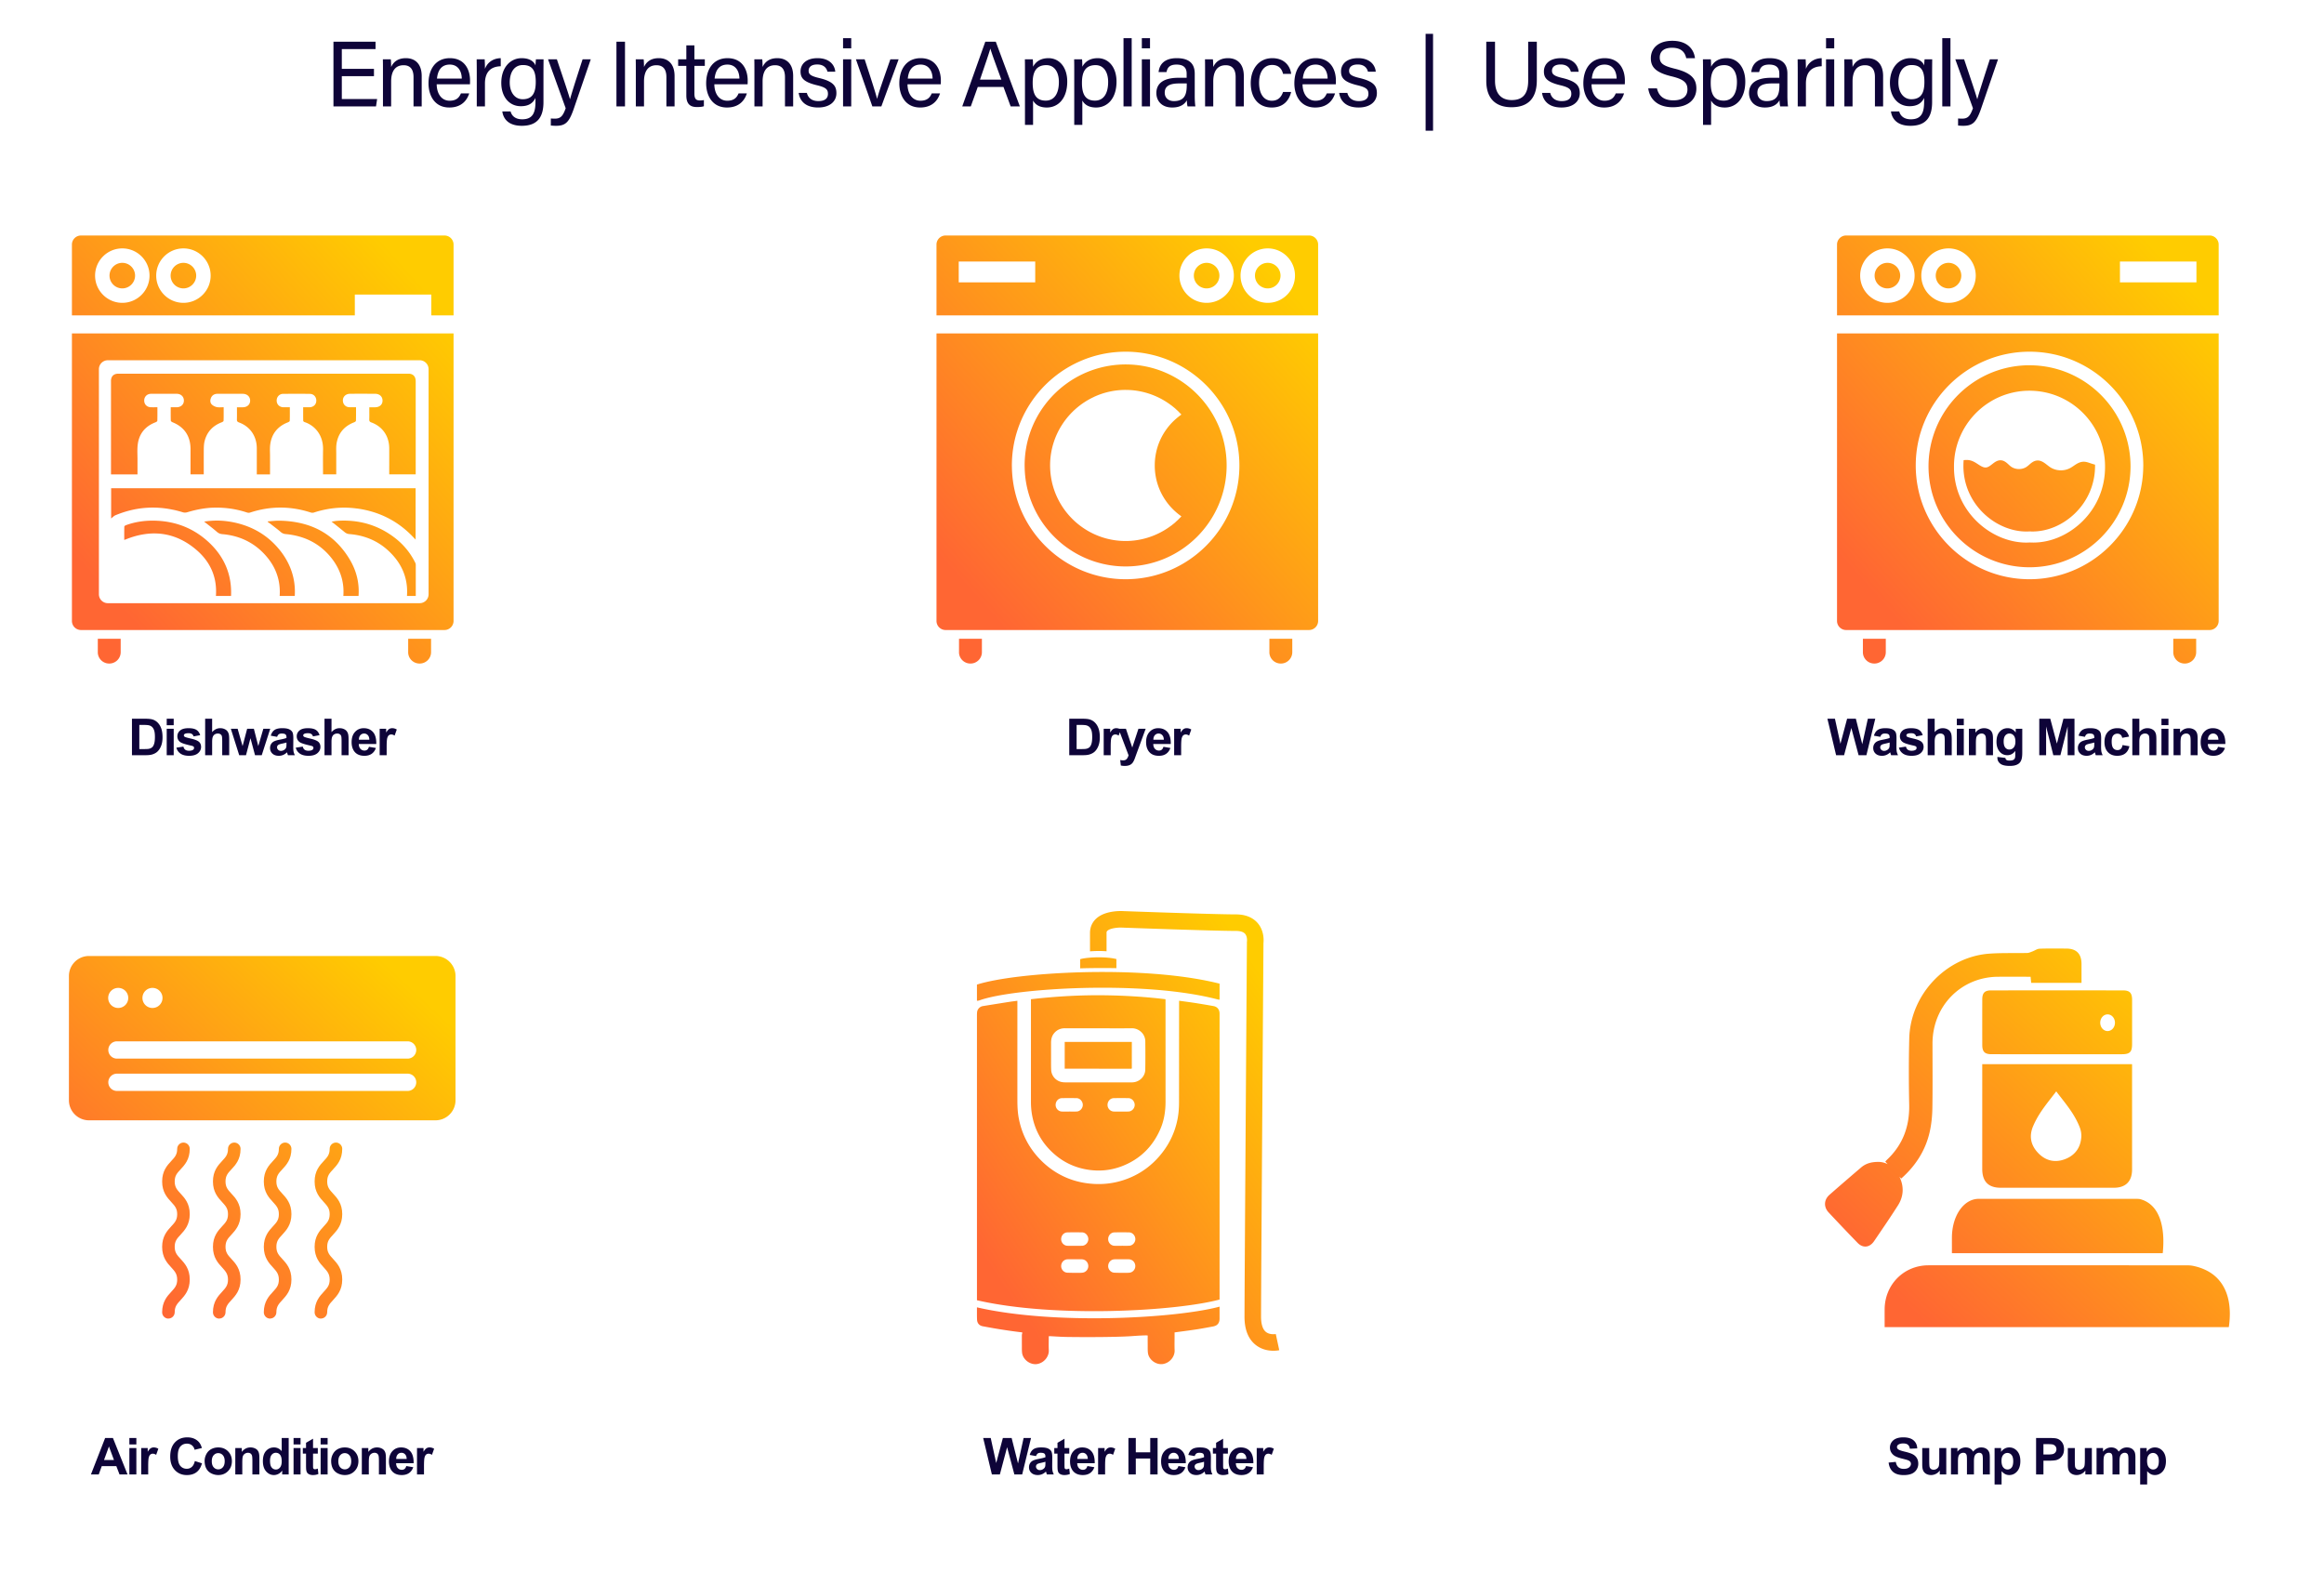
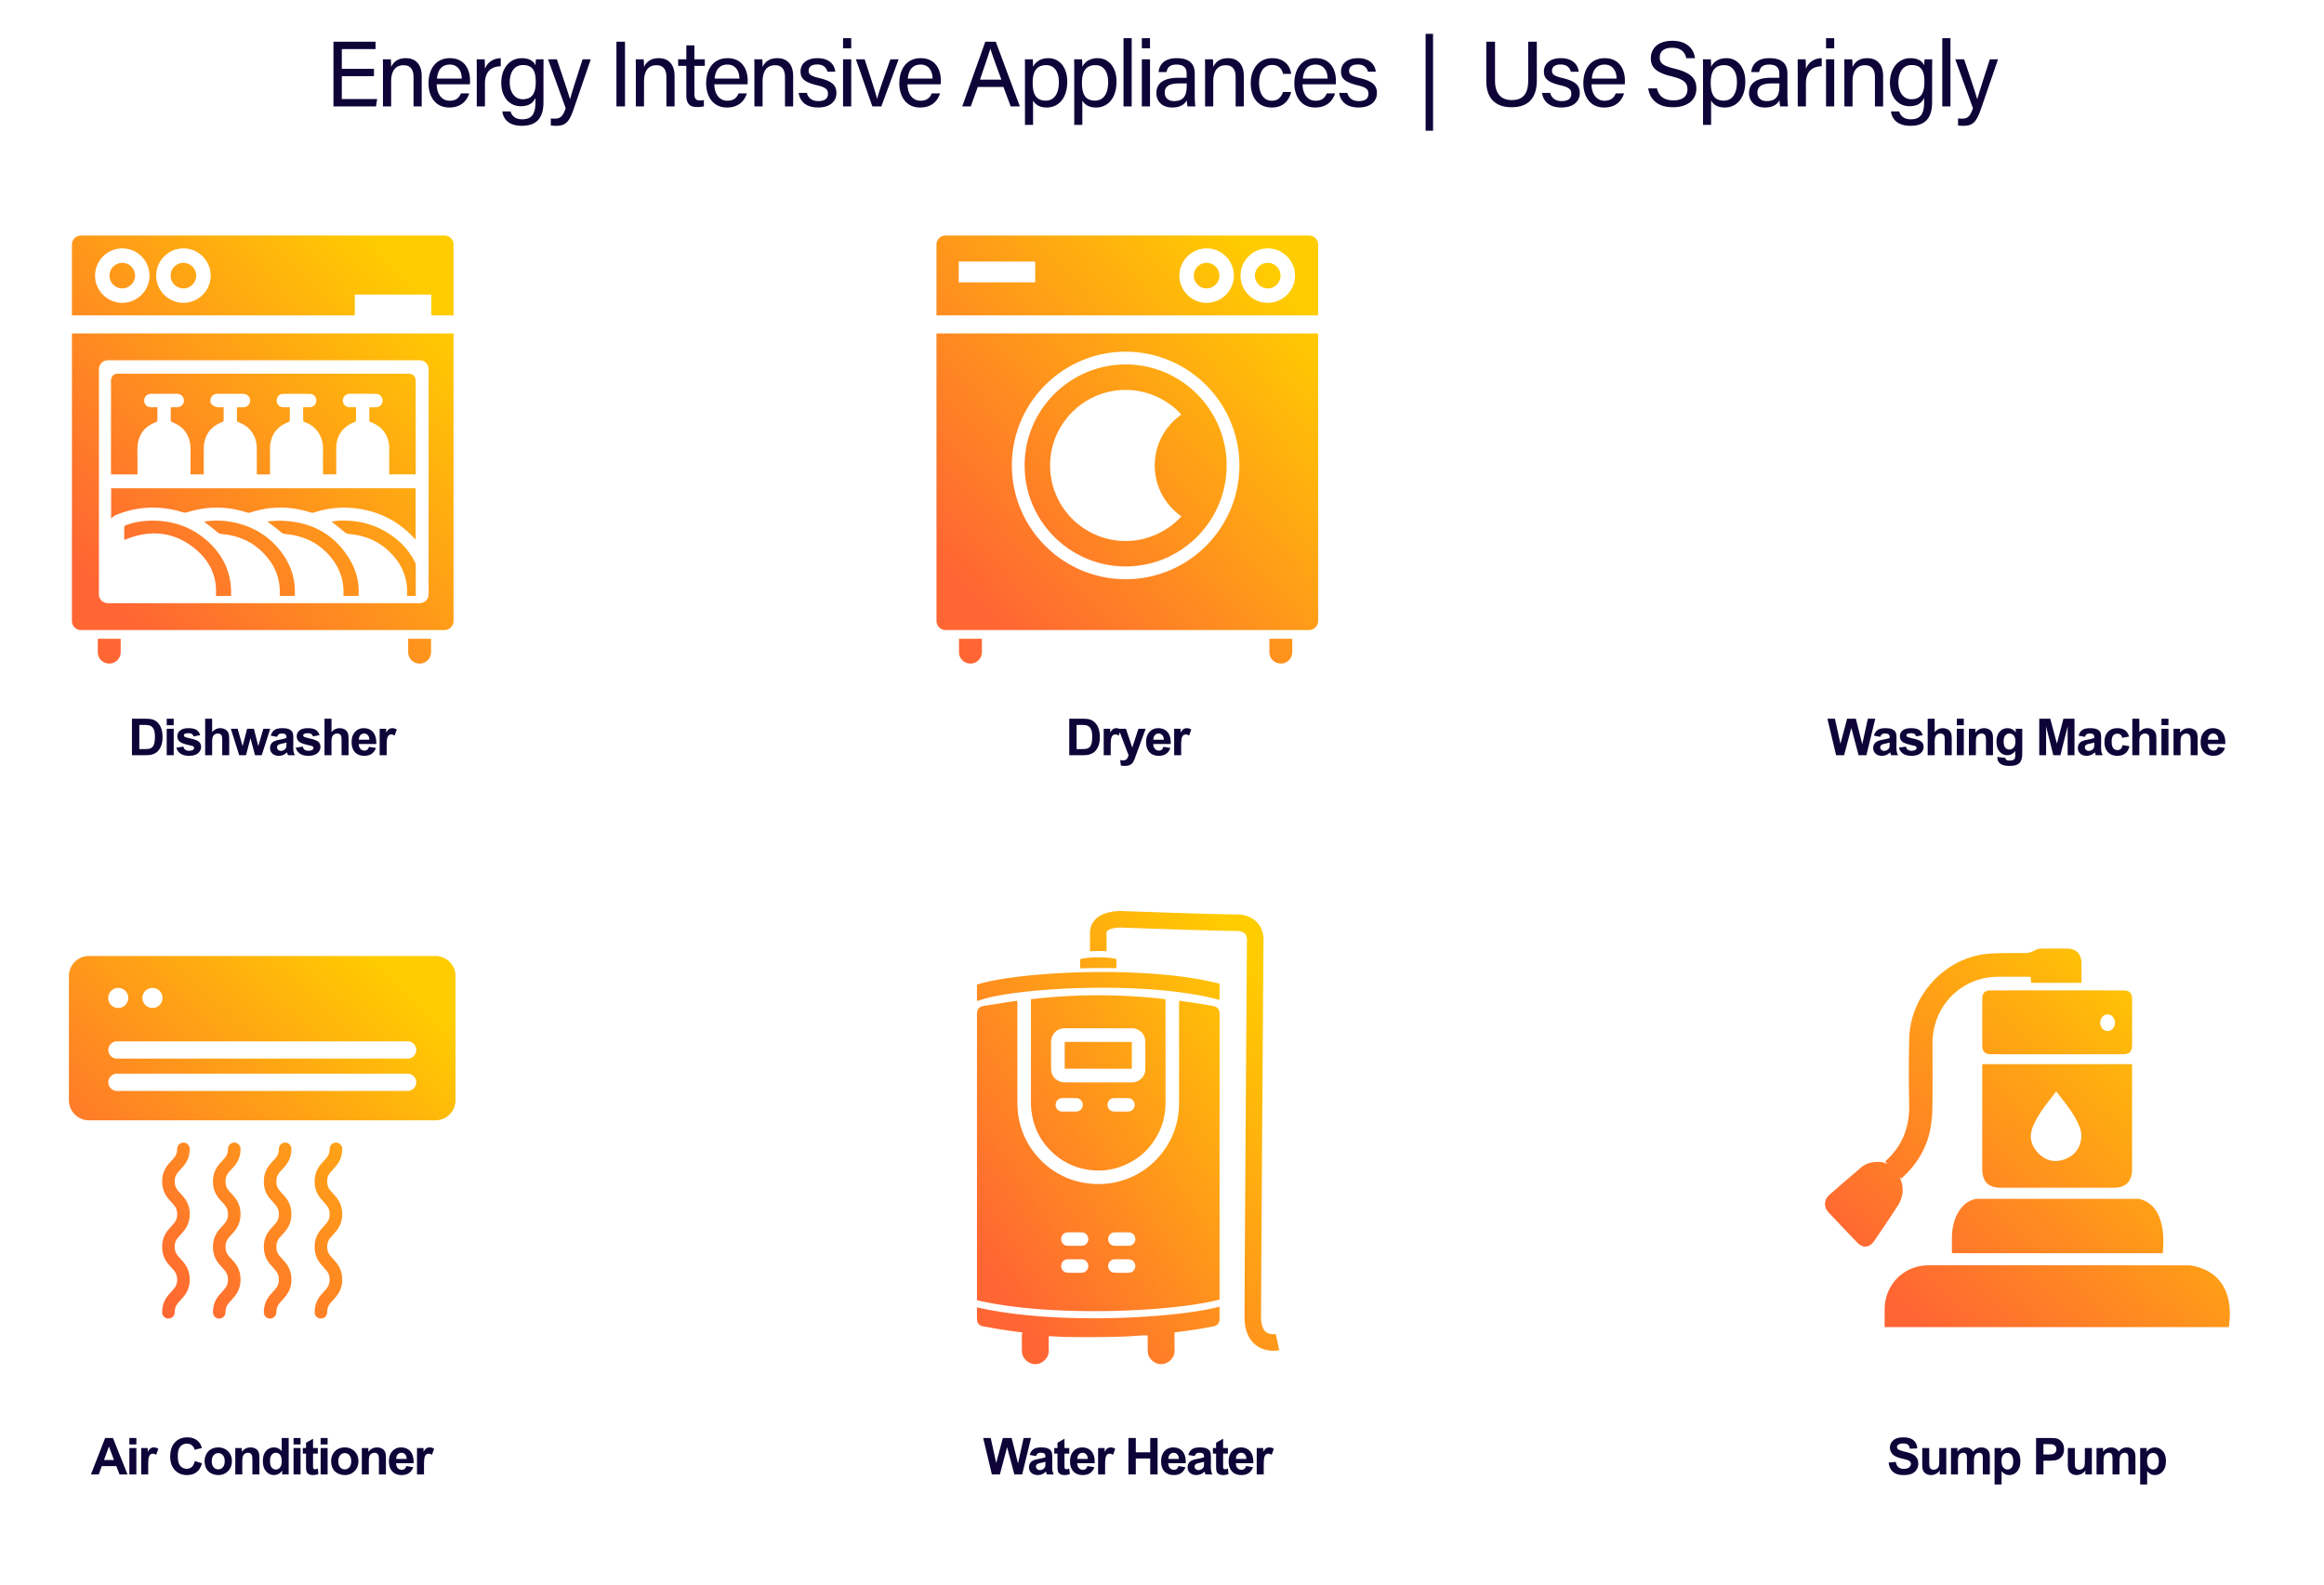
<svg xmlns="http://www.w3.org/2000/svg" width="1551" height="1058" fill="none">
  <path d="M249.577 45.952v4.898h-21.452v15.252h23.56L250.941 71h-28.396V27.848h28.086v4.898h-22.506v13.206h21.452ZM255.582 71V47.502c0-2.728 0-5.518-.062-7.936h5.27c.186.93.248 4.216.248 5.146 1.24-2.666 3.782-5.89 9.858-5.89 5.952 0 10.54 3.596 10.54 11.966V71h-5.456V51.47c0-4.774-1.86-7.936-6.634-7.936-5.952 0-8.308 4.526-8.308 10.85V71h-5.456Zm58.057-14.756h-22.196c.062 6.386 3.286 10.974 8.618 10.974 4.96 0 6.572-2.604 7.564-4.898h5.518c-1.24 4.03-4.65 9.424-13.268 9.424-9.858 0-13.888-8.06-13.888-16.12 0-9.362 4.712-16.802 14.26-16.802 10.168 0 13.454 8.122 13.454 14.818 0 .992 0 1.798-.062 2.604Zm-22.01-3.782h16.554c-.062-5.208-2.666-9.362-7.998-9.362-5.58 0-7.998 3.844-8.556 9.362ZM318.192 71V48.122c0-4.402-.062-6.882-.062-8.556h5.332c.062.868.186 3.348.186 6.386 1.612-4.216 5.332-7.006 10.54-7.13v5.394c-6.448.186-10.54 3.596-10.54 11.532V71h-5.456Zm44.506-22.382v19.53c0 10.106-4.154 15.81-14.446 15.81-9.548 0-12.462-5.332-13.02-9.61h5.518c.93 3.472 3.72 5.27 7.75 5.27 7.13 0 8.866-4.526 8.866-11.718v-2.542c-1.674 3.472-4.526 5.518-9.796 5.518-7.75 0-13.02-6.324-13.02-15.562 0-10.23 6.014-16.492 13.578-16.492 6.014 0 8.556 2.79 9.238 4.898a94.42 94.42 0 0 1 .31-4.154h5.084c0 1.798-.062 6.076-.062 9.052Zm-22.506 6.448c0 6.634 3.472 11.16 8.618 11.16 6.758 0 8.742-4.588 8.742-11.532 0-7.068-1.86-11.284-8.556-11.284-5.828 0-8.804 4.898-8.804 11.656Zm25.561-15.5h5.89c5.084 15.066 7.874 23.374 8.742 26.598h.062c.992-3.596 3.224-10.788 8.37-26.598h5.456l-11.284 32.86c-3.162 9.238-5.58 11.532-11.966 11.532-.992 0-2.17-.062-3.41-.186V79.06a34.92 34.92 0 0 0 2.604.124c3.968 0 5.456-1.736 7.316-6.944l-11.78-32.674Zm45.655-11.718h5.704V71h-5.704V27.848ZM424.343 71V47.502c0-2.728 0-5.518-.062-7.936h5.27c.186.93.248 4.216.248 5.146 1.24-2.666 3.782-5.89 9.858-5.89 5.952 0 10.54 3.596 10.54 11.966V71h-5.456V51.47c0-4.774-1.86-7.936-6.634-7.936-5.952 0-8.308 4.526-8.308 10.85V71h-5.456Zm28.244-27.032v-4.402h5.456v-9.3h5.394v9.3h6.944v4.402h-6.944v18.414c0 3.1.744 4.65 3.596 4.65.744 0 1.86-.062 2.728-.248v4.092c-1.302.496-3.162.558-4.712.558-4.898 0-7.006-2.542-7.006-7.75V43.968h-5.456Zm46.345 12.276h-22.196c.062 6.386 3.286 10.974 8.618 10.974 4.96 0 6.572-2.604 7.564-4.898h5.518c-1.24 4.03-4.65 9.424-13.268 9.424-9.858 0-13.888-8.06-13.888-16.12 0-9.362 4.712-16.802 14.26-16.802 10.168 0 13.454 8.122 13.454 14.818 0 .992 0 1.798-.062 2.604Zm-22.01-3.782h16.554c-.062-5.208-2.666-9.362-7.998-9.362-5.58 0-7.998 3.844-8.556 9.362ZM503.485 71V47.502c0-2.728 0-5.518-.062-7.936h5.27c.186.93.248 4.216.248 5.146 1.24-2.666 3.782-5.89 9.858-5.89 5.952 0 10.54 3.596 10.54 11.966V71h-5.456V51.47c0-4.774-1.86-7.936-6.634-7.936-5.952 0-8.308 4.526-8.308 10.85V71h-5.456Zm29.544-8.99h5.456c.868 3.41 3.41 5.456 7.688 5.456 4.588 0 6.386-1.984 6.386-4.836 0-2.976-1.426-4.34-7.44-5.766-8.99-2.17-10.85-4.96-10.85-9.238 0-4.402 3.286-8.804 11.346-8.804 8.122 0 11.47 4.712 11.842 9.052h-5.208c-.496-1.984-2.046-4.836-6.82-4.836-4.402 0-5.766 2.108-5.766 4.154 0 2.356 1.302 3.534 7.068 4.898 9.548 2.294 11.47 5.456 11.47 10.106 0 5.518-4.402 9.548-12.214 9.548-8.122 0-12.152-4.092-12.958-9.734ZM562.644 71V39.566h5.456V71h-5.456Zm5.456-38.75h-5.456v-6.758h5.456v6.758Zm3.113 7.316h5.828c4.216 12.834 7.316 22.444 8.308 26.35h.062c.744-3.472 4.092-12.896 8.804-26.35h5.518L588.201 71h-6.014l-10.974-31.434Zm56.635 16.678h-22.196c.062 6.386 3.286 10.974 8.618 10.974 4.96 0 6.572-2.604 7.564-4.898h5.518c-1.24 4.03-4.65 9.424-13.268 9.424-9.858 0-13.888-8.06-13.888-16.12 0-9.362 4.712-16.802 14.26-16.802 10.168 0 13.454 8.122 13.454 14.818 0 .992 0 1.798-.062 2.604Zm-22.01-3.782h16.554c-.062-5.208-2.666-9.362-7.998-9.362-5.58 0-7.998 3.844-8.556 9.362Zm63.883 5.58h-17.174L647.897 71h-5.704l15.376-43.152h7.006L680.633 71h-6.138l-4.774-12.958Zm-15.686-4.898h14.26c-4.154-11.346-6.386-17.36-7.316-20.646h-.062c-1.054 3.658-3.596 10.974-6.882 20.646Zm35.411 30.194h-5.394V47.254c0-2.604 0-5.27-.062-7.688h5.27c.124 1.054.186 2.914.186 4.96 1.736-3.224 4.898-5.704 10.292-5.704 7.254 0 12.524 6.076 12.524 15.624 0 11.284-6.014 17.298-13.64 17.298-5.084 0-7.75-2.108-9.176-4.65v16.244Zm17.236-28.644c0-6.696-3.038-11.222-8.37-11.222-6.51 0-9.114 4.092-9.114 11.78 0 7.378 2.108 11.904 8.68 11.904 5.766 0 8.804-4.712 8.804-12.462Zm15.644 28.644h-5.394V47.254c0-2.604 0-5.27-.062-7.688h5.27c.124 1.054.186 2.914.186 4.96 1.736-3.224 4.898-5.704 10.292-5.704 7.254 0 12.524 6.076 12.524 15.624 0 11.284-6.014 17.298-13.64 17.298-5.084 0-7.75-2.108-9.176-4.65v16.244Zm17.236-28.644c0-6.696-3.038-11.222-8.37-11.222-6.51 0-9.114 4.092-9.114 11.78 0 7.378 2.108 11.904 8.68 11.904 5.766 0 8.804-4.712 8.804-12.462ZM755.267 71h-5.456V25.492h5.456V71Zm6.777 0V39.566h5.456V71h-5.456Zm5.456-38.75h-5.456v-6.758h5.456v6.758Zm29.85 16.864v15.004c0 2.914.248 5.952.434 6.882h-5.208c-.248-.682-.434-2.17-.496-4.092-1.116 2.046-3.658 4.836-9.734 4.836-7.44 0-10.602-4.836-10.602-9.61 0-7.006 5.518-10.23 14.88-10.23h5.332v-2.666c0-2.79-.868-6.138-6.758-6.138-5.208 0-6.138 2.604-6.696 5.022h-5.27c.434-4.34 3.1-9.3 12.152-9.3 7.688 0 11.966 3.162 11.966 10.292Zm-5.332 7.564v-.992h-5.084c-6.262 0-9.61 1.736-9.61 6.138 0 3.286 2.232 5.642 6.138 5.642 7.564 0 8.556-5.084 8.556-10.788ZM804.25 71V47.502c0-2.728 0-5.518-.062-7.936h5.27c.186.93.248 4.216.248 5.146 1.24-2.666 3.782-5.89 9.858-5.89 5.952 0 10.54 3.596 10.54 11.966V71h-5.456V51.47c0-4.774-1.86-7.936-6.634-7.936-5.952 0-8.308 4.526-8.308 10.85V71h-5.456Zm52.043-9.61h5.394c-1.302 5.394-4.96 10.354-12.958 10.354-8.68 0-14.012-6.2-14.012-16.306 0-8.866 5.022-16.616 14.384-16.616 9.052 0 12.214 6.448 12.586 10.478h-5.394c-.744-3.162-2.728-5.952-7.316-5.952-5.518 0-8.68 4.774-8.68 11.904 0 7.192 3.038 11.966 8.494 11.966 3.906 0 6.2-2.108 7.502-5.828Zm35.2-5.146h-22.196c.062 6.386 3.286 10.974 8.618 10.974 4.96 0 6.572-2.604 7.564-4.898h5.518c-1.24 4.03-4.65 9.424-13.268 9.424-9.858 0-13.888-8.06-13.888-16.12 0-9.362 4.712-16.802 14.26-16.802 10.168 0 13.454 8.122 13.454 14.818 0 .992 0 1.798-.062 2.604Zm-22.01-3.782h16.554c-.062-5.208-2.666-9.362-7.998-9.362-5.58 0-7.998 3.844-8.556 9.362Zm24.258 9.548h5.456c.868 3.41 3.41 5.456 7.688 5.456 4.588 0 6.386-1.984 6.386-4.836 0-2.976-1.426-4.34-7.44-5.766-8.99-2.17-10.85-4.96-10.85-9.238 0-4.402 3.286-8.804 11.346-8.804 8.122 0 11.47 4.712 11.842 9.052h-5.208c-.496-1.984-2.046-4.836-6.82-4.836-4.402 0-5.766 2.108-5.766 4.154 0 2.356 1.302 3.534 7.068 4.898 9.548 2.294 11.47 5.456 11.47 10.106 0 5.518-4.402 9.548-12.214 9.548-8.122 0-12.152-4.092-12.958-9.734Zm57.692-39.432h4.96v64.666h-4.96V22.578Zm40.488 5.27h5.828v25.978c0 10.168 5.581 12.958 11.101 12.958 6.45 0 11.03-2.976 11.03-12.958V27.848h5.77v25.668c0 14.012-7.75 18.042-16.93 18.042-8.987 0-16.799-4.34-16.799-17.608V27.848Zm37.219 34.162h5.46c.86 3.41 3.41 5.456 7.68 5.456 4.59 0 6.39-1.984 6.39-4.836 0-2.976-1.43-4.34-7.44-5.766-8.99-2.17-10.85-4.96-10.85-9.238 0-4.402 3.29-8.804 11.35-8.804 8.12 0 11.47 4.712 11.84 9.052h-5.21c-.5-1.984-2.05-4.836-6.82-4.836-4.4 0-5.77 2.108-5.77 4.154 0 2.356 1.31 3.534 7.07 4.898 9.55 2.294 11.47 5.456 11.47 10.106 0 5.518-4.4 9.548-12.21 9.548-8.12 0-12.15-4.092-12.96-9.734Zm55.22-5.766h-22.2c.06 6.386 3.29 10.974 8.62 10.974 4.96 0 6.57-2.604 7.56-4.898h5.52c-1.24 4.03-4.65 9.424-13.27 9.424-9.86 0-13.89-8.06-13.89-16.12 0-9.362 4.72-16.802 14.26-16.802 10.17 0 13.46 8.122 13.46 14.818 0 .992 0 1.798-.06 2.604Zm-22.01-3.782h16.55c-.06-5.208-2.67-9.362-8-9.362-5.58 0-8 3.844-8.55 9.362Zm37.65 6.51h5.83c1.18 5.208 4.71 7.998 10.98 7.998 6.69 0 9.36-3.162 9.36-7.254 0-4.34-2.11-6.758-10.73-8.804-10.17-2.48-13.7-5.952-13.7-12.028 0-6.448 4.71-11.656 14.32-11.656 10.29 0 14.51 5.952 15.13 11.594h-5.83c-.8-3.782-3.16-6.944-9.48-6.944-5.27 0-8.19 2.356-8.19 6.448 0 4.03 2.42 5.642 9.98 7.502 12.28 2.976 14.45 7.75 14.45 13.33 0 6.944-5.15 12.4-15.69 12.4-10.85 0-15.5-5.952-16.43-12.586Zm41.96 24.366h-5.39V47.254c0-2.604 0-5.27-.07-7.688h5.27c.13 1.054.19 2.914.19 4.96 1.74-3.224 4.9-5.704 10.29-5.704 7.26 0 12.53 6.076 12.53 15.624 0 11.284-6.02 17.298-13.64 17.298-5.09 0-7.75-2.108-9.18-4.65v16.244Zm17.24-28.644c0-6.696-3.04-11.222-8.37-11.222-6.51 0-9.12 4.092-9.12 11.78 0 7.378 2.11 11.904 8.68 11.904 5.77 0 8.81-4.712 8.81-12.462Zm33.68-5.58v15.004c0 2.914.25 5.952.43 6.882h-5.2c-.25-.682-.44-2.17-.5-4.092-1.12 2.046-3.66 4.836-9.73 4.836-7.44 0-10.61-4.836-10.61-9.61 0-7.006 5.52-10.23 14.88-10.23h5.34v-2.666c0-2.79-.87-6.138-6.76-6.138-5.21 0-6.14 2.604-6.7 5.022h-5.27c.44-4.34 3.1-9.3 12.15-9.3 7.69 0 11.97 3.162 11.97 10.292Zm-5.33 7.564v-.992h-5.09c-6.26 0-9.61 1.736-9.61 6.138 0 3.286 2.24 5.642 6.14 5.642 7.57 0 8.56-5.084 8.56-10.788ZM1199.78 71V48.122c0-4.402-.06-6.882-.06-8.556h5.33c.06.868.19 3.348.19 6.386 1.61-4.216 5.33-7.006 10.54-7.13v5.394c-6.45.186-10.54 3.596-10.54 11.532V71h-5.46Zm18.89 0V39.566h5.46V71h-5.46Zm5.46-38.75h-5.46v-6.758h5.46v6.758Zm6.78 38.75V47.502c0-2.728 0-5.518-.07-7.936h5.27c.19.93.25 4.216.25 5.146 1.24-2.666 3.78-5.89 9.86-5.89 5.95 0 10.54 3.596 10.54 11.966V71h-5.46V51.47c0-4.774-1.86-7.936-6.63-7.936-5.95 0-8.31 4.526-8.31 10.85V71h-5.45Zm58.55-22.382v19.53c0 10.106-4.15 15.81-14.45 15.81-9.54 0-12.46-5.332-13.02-9.61h5.52c.93 3.472 3.72 5.27 7.75 5.27 7.13 0 8.87-4.526 8.87-11.718v-2.542c-1.68 3.472-4.53 5.518-9.8 5.518-7.75 0-13.02-6.324-13.02-15.562 0-10.23 6.02-16.492 13.58-16.492 6.01 0 8.56 2.79 9.24 4.898.06-1.426.25-3.534.31-4.154h5.08c0 1.798-.06 6.076-.06 9.052Zm-22.51 6.448c0 6.634 3.48 11.16 8.62 11.16 6.76 0 8.74-4.588 8.74-11.532 0-7.068-1.86-11.284-8.55-11.284-5.83 0-8.81 4.898-8.81 11.656ZM1301.7 71h-5.46V25.492h5.46V71Zm3.23-31.434h5.89c5.08 15.066 7.87 23.374 8.74 26.598h.06c1-3.596 3.23-10.788 8.37-26.598h5.46l-11.28 32.86c-3.17 9.238-5.58 11.532-11.97 11.532-.99 0-2.17-.062-3.41-.186V79.06c.81.062 1.74.124 2.6.124 3.97 0 5.46-1.736 7.32-6.944l-11.78-32.674ZM1260.44 976.081l4.78-.465c.29 1.605.87 2.784 1.75 3.536.88.753 2.07 1.129 3.56 1.129 1.59 0 2.78-.332 3.57-.996.81-.675 1.22-1.461 1.22-2.357 0-.576-.18-1.063-.52-1.461-.33-.41-.92-.764-1.76-1.063-.57-.199-1.89-.553-3.93-1.062-2.64-.653-4.49-1.456-5.55-2.407-1.49-1.34-2.24-2.972-2.24-4.898 0-1.239.35-2.396 1.05-3.47.71-1.084 1.72-1.909 3.03-2.473 1.33-.565 2.93-.847 4.8-.847 3.06 0 5.35.67 6.89 2.009 1.55 1.339 2.37 3.126 2.44 5.362l-4.91.216c-.21-1.251-.67-2.147-1.36-2.689-.69-.554-1.72-.831-3.11-.831-1.42 0-2.54.294-3.35.88-.52.377-.78.88-.78 1.511 0 .576.24 1.068.73 1.478.62.52 2.12 1.062 4.52 1.627 2.39.564 4.15 1.151 5.29 1.759 1.15.598 2.05 1.423 2.69 2.474.65 1.04.98 2.33.98 3.868 0 1.395-.39 2.701-1.16 3.918-.78 1.218-1.87 2.125-3.29 2.723-1.42.586-3.18.88-5.3.88-3.07 0-5.43-.709-7.08-2.125-1.65-1.428-2.64-3.503-2.96-6.226Zm34.14 7.919v-2.64a6.848 6.848 0 0 1-2.54 2.225 7.111 7.111 0 0 1-3.31.813c-1.18 0-2.25-.26-3.19-.78s-1.62-1.25-2.04-2.191c-.42-.941-.63-2.241-.63-3.902v-11.156h4.67v8.102c0 2.479.08 4.001.25 4.565.17.554.49.996.94 1.328.46.321 1.03.482 1.73.482.79 0 1.51-.216 2.14-.648.63-.442 1.06-.985 1.29-1.627.24-.653.35-2.241.35-4.764v-7.438h4.67V984h-4.33Zm7.47-17.631h4.3v2.407c1.54-1.87 3.37-2.805 5.49-2.805 1.13 0 2.11.232 2.94.697.83.465 1.51 1.168 2.04 2.108.78-.94 1.61-1.643 2.51-2.108.9-.465 1.85-.697 2.87-.697 1.3 0 2.39.265 3.29.797.9.52 1.56 1.289 2.01 2.307.32.753.48 1.97.48 3.653V984h-4.67v-10.077c0-1.749-.16-2.878-.48-3.387-.43-.664-1.09-.996-1.99-.996-.65 0-1.27.199-1.84.598-.58.398-.99.985-1.25 1.759-.25.764-.38 1.976-.38 3.636V984h-4.66v-9.662c0-1.716-.09-2.822-.25-3.32-.17-.498-.43-.869-.78-1.113-.35-.243-.82-.365-1.42-.365-.71 0-1.36.194-1.94.581-.57.387-.99.946-1.24 1.677-.25.73-.37 1.942-.37 3.636V984h-4.66v-17.631Zm29.1 0h4.35v2.59a6.577 6.577 0 0 1 2.29-2.158c.96-.554 2.03-.83 3.21-.83 2.04 0 3.78.802 5.21 2.407 1.43 1.605 2.14 3.84 2.14 6.707 0 2.944-.72 5.235-2.16 6.873-1.44 1.627-3.18 2.44-5.23 2.44-.97 0-1.86-.193-2.65-.581-.79-.387-1.62-1.051-2.49-1.992v8.882h-4.67v-24.338Zm4.62 8.517c0 1.981.39 3.447 1.17 4.399.79.941 1.75 1.411 2.88 1.411 1.08 0 1.98-.431 2.7-1.295.72-.874 1.08-2.302 1.08-4.283 0-1.848-.37-3.221-1.11-4.117-.74-.897-1.66-1.345-2.76-1.345-1.14 0-2.08.443-2.83 1.328-.76.875-1.13 2.175-1.13 3.902Zm23.08 9.114v-24.338h7.88c2.99 0 4.94.122 5.84.365 1.4.366 2.57 1.162 3.51 2.391.94 1.217 1.41 2.795 1.41 4.731 0 1.495-.27 2.751-.81 3.769-.55 1.018-1.24 1.821-2.08 2.407-.83.576-1.68.958-2.54 1.146-1.17.232-2.87.348-5.1.348h-3.2V984h-4.91Zm4.91-20.221v6.907h2.69c1.94 0 3.23-.128 3.88-.382.66-.255 1.17-.653 1.53-1.196.38-.542.57-1.173.57-1.892 0-.886-.26-1.616-.79-2.192a3.377 3.377 0 0 0-1.97-1.079c-.59-.11-1.77-.166-3.54-.166h-2.37ZM1391.73 984v-2.64a6.696 6.696 0 0 1-2.54 2.225 7.042 7.042 0 0 1-3.3.813c-1.18 0-2.25-.26-3.19-.78s-1.62-1.25-2.04-2.191c-.42-.941-.63-2.241-.63-3.902v-11.156h4.67v8.102c0 2.479.08 4.001.24 4.565.18.554.5.996.95 1.328.45.321 1.03.482 1.73.482.79 0 1.51-.216 2.14-.648.63-.442 1.06-.985 1.29-1.627.24-.653.35-2.241.35-4.764v-7.438h4.67V984h-4.34Zm7.48-17.631h4.3v2.407c1.53-1.87 3.37-2.805 5.49-2.805 1.13 0 2.11.232 2.94.697.83.465 1.51 1.168 2.04 2.108.78-.94 1.61-1.643 2.51-2.108a6.116 6.116 0 0 1 2.87-.697c1.3 0 2.39.265 3.29.797.89.52 1.56 1.289 2.01 2.307.32.753.48 1.97.48 3.653V984h-4.67v-10.077c0-1.749-.16-2.878-.48-3.387-.43-.664-1.09-.996-1.99-.996-.65 0-1.27.199-1.84.598-.58.398-.99.985-1.25 1.759-.25.764-.38 1.976-.38 3.636V984h-4.67v-9.662c0-1.716-.08-2.822-.24-3.32-.17-.498-.43-.869-.78-1.113-.35-.243-.82-.365-1.42-.365-.72 0-1.36.194-1.94.581-.57.387-.99.946-1.24 1.677-.25.73-.37 1.942-.37 3.636V984h-4.66v-17.631Zm29.1 0h4.35v2.59c.56-.885 1.33-1.605 2.29-2.158.96-.554 2.03-.83 3.2-.83 2.05 0 3.79.802 5.22 2.407 1.43 1.605 2.14 3.84 2.14 6.707 0 2.944-.72 5.235-2.16 6.873-1.44 1.627-3.18 2.44-5.23 2.44-.97 0-1.86-.193-2.65-.581-.79-.387-1.62-1.051-2.49-1.992v8.882h-4.67v-24.338Zm4.62 8.517c0 1.981.39 3.447 1.17 4.399.79.941 1.75 1.411 2.88 1.411 1.08 0 1.98-.431 2.7-1.295.72-.874 1.08-2.302 1.08-4.283 0-1.848-.37-3.221-1.11-4.117-.74-.897-1.66-1.345-2.76-1.345-1.14 0-2.08.443-2.84 1.328-.75.875-1.12 2.175-1.12 3.902Z" fill="#0E0438" />
  <path fill-rule="evenodd" clip-rule="evenodd" d="M1267.65 785.29c-.01-.01-.01-.022-.02-.032.14.147.27.291.41.436.26.281.53.56.79.847 9.5-8.378 16.34-18.796 19.12-31.588 1.1-5.068 1.61-10.354 1.69-15.557.16-10.488.13-20.977.1-31.469-.01-3.83-.02-7.661-.02-11.493-.01-25.083 19.12-44.515 43.91-44.585 4.76-.013 9.52-.009 14.31-.005h.01c2.4.003 4.81.005 7.24.005.07.731.13 1.383.19 2.027.07.66.13 1.312.2 2.034h33.59v-12.523c0-6.898-3.42-10.35-10.26-10.354-1.53 0-3.07-.008-4.61-.016-4.38-.024-8.75-.047-13.12.119-1.06.042-2.09.557-3.14 1.075-.55.273-1.1.547-1.65.753-.24.087-.48.182-.72.277-.89.352-1.79.71-2.69.73-3.04.069-6.07.071-9.11.072-5.42.002-10.83.004-16.21.39-28.87 2.072-52.72 27.297-53.45 56.588-.37 14.742-.34 29.497-.04 44.239.29 14.531-4.29 26.803-14.84 36.727-.33.307-.63.651-.87.934v.002c-.09.107-.18.205-.25.289l.78.836c.28.295.55.589.83.884a14.183 14.183 0 0 0-5.77-1.514c-5.46-.052-8.99 1.167-12.04 3.772-7.05 6.024-14.09 12.079-21.06 18.206-3.7 3.246-3.95 8.115-.58 11.72 6.39 6.839 12.84 13.613 19.34 20.324 3.58 3.682 8.05 3.227 11.01-1.11l1.65-2.429c4.84-7.098 9.69-14.2 14.3-21.461 3.84-6.03 4.14-12.632.99-19.13 0 0-.01-.009-.01-.02Zm55.27-75.107v.006h-.01l.01-.006Zm0 .006h99.99V739.452c.01 12.166.01 21.87 0 41.009 0 7.961-4.25 12.214-12.19 12.214-25.13.007-50.26.007-75.4 0-8.34-.006-12.4-4.118-12.4-12.606v-69.88Zm66.11 48.653c-.49 7.172-4.27 12.227-10.87 14.742-6.63 2.527-12.8 1.148-17.76-3.939-4.95-5.068-6.44-11.143-3.59-17.931 3.1-7.389 7.51-13.059 12.39-19.343 1.01-1.305 2.05-2.636 3.1-4.014 1.07 1.419 2.14 2.79 3.19 4.133 4.98 6.403 9.49 12.195 12.47 19.815.8 2.014 1.22 4.381 1.07 6.537Zm74.48 85.934c-1.64-.334-3.36-.34-5.04-.34-57.14-.02-114.28-.02-171.42-.013-16.42 0-29.17 12.817-29.27 29.381-.01 2.536-.01 5.073 0 7.709v4.166h229.7c2.9-19.483-3.1-36.669-23.97-40.91v.007Zm-37.9-44.697c1.03 0 2.09.006 3.09.299v-.005c12.79 3.729 16.46 18.845 14.68 35.981h-140.7v-3.661c0-2.319-.01-4.551 0-6.783.06-14.569 7.87-25.842 17.93-25.842 35-.006 70-.006 105 .011Zm-102.67-133.096c0-4.35 1.62-6.024 5.92-6.024l.01.006c29.34-.026 58.68-.026 88.01 0 4.44 0 6.04 1.694 6.05 6.268.01 6.547.01 13.098 0 19.649v9.828c0 5.325-1.49 6.852-6.76 6.852-9.65.004-19.28.003-28.92.001l-14.46-.001-12.48.002c-10.4.002-20.81.005-31.21-.009-4.5-.006-6.15-1.648-6.16-6.133-.03-10.142-.03-20.291 0-30.439Zm88.55 15.55c0-3.073-2.2-5.569-4.91-5.569s-4.92 2.496-4.92 5.569 2.21 5.568 4.92 5.568 4.91-2.495 4.91-5.568Z" fill="url(#a)" />
  <path d="m661.965 984-5.811-24.338h5.03l3.669 16.718 4.45-16.718h5.843l4.267 17 3.735-17h4.947L682.185 984h-5.213l-4.847-18.195L667.294 984h-5.329Zm29.485-12.252-4.233-.764c.476-1.704 1.295-2.966 2.457-3.785s2.889-1.228 5.18-1.228c2.08 0 3.63.249 4.648.747 1.018.487 1.732 1.112 2.142 1.876.42.752.631 2.141.631 4.167l-.05 5.445c0 1.55.072 2.695.216 3.437.155.73.437 1.516.846 2.357h-4.615a17.02 17.02 0 0 1-.448-1.378 8.948 8.948 0 0 0-.166-.548c-.797.775-1.649 1.356-2.557 1.743a7.31 7.31 0 0 1-2.905.581c-1.815 0-3.249-.492-4.3-1.477-1.04-.985-1.561-2.23-1.561-3.735 0-.997.238-1.882.714-2.657a4.605 4.605 0 0 1 1.993-1.793c.863-.42 2.102-.785 3.718-1.095 2.181-.41 3.691-.792 4.533-1.146v-.465c0-.896-.222-1.533-.665-1.909-.442-.387-1.278-.581-2.506-.581-.83 0-1.478.166-1.943.498-.465.321-.841.891-1.129 1.71Zm6.243 3.785c-.598.199-1.544.437-2.839.714-1.295.277-2.142.548-2.54.814-.609.431-.913.979-.913 1.643 0 .653.243 1.218.73 1.693.487.476 1.107.714 1.859.714.842 0 1.644-.276 2.408-.83.564-.42.935-.935 1.112-1.544.122-.398.183-1.156.183-2.274v-.93Zm15.922-9.164v3.719h-3.188v7.105c0 1.439.028 2.28.083 2.524.067.232.205.426.415.581.222.155.487.232.797.232.432 0 1.057-.149 1.876-.448l.399 3.619c-1.085.465-2.314.697-3.686.697-.841 0-1.599-.138-2.274-.415-.676-.287-1.174-.653-1.495-1.095-.309-.454-.525-1.063-.647-1.826-.1-.543-.149-1.638-.149-3.288v-7.686h-2.142v-3.719h2.142v-3.503l4.681-2.722v6.225h3.188Zm12.087 12.02 4.648.78c-.597 1.704-1.543 3.005-2.838 3.901-1.284.886-2.895 1.328-4.831 1.328-3.066 0-5.335-1.001-6.807-3.004-1.162-1.605-1.743-3.631-1.743-6.077 0-2.921.763-5.207 2.291-6.856 1.527-1.66 3.458-2.49 5.794-2.49 2.623 0 4.692.869 6.209 2.606 1.516 1.727 2.241 4.377 2.174 7.952h-11.687c.033 1.384.409 2.463 1.129 3.238.719.763 1.616 1.145 2.689 1.145.731 0 1.345-.199 1.843-.598.498-.398.874-1.04 1.129-1.925Zm.266-4.715c-.034-1.35-.382-2.374-1.046-3.071-.664-.709-1.472-1.063-2.424-1.063-1.018 0-1.859.371-2.524 1.112-.664.742-.99 1.749-.979 3.022h6.973ZM737.524 984h-4.665v-17.631h4.333v2.507c.741-1.184 1.405-1.965 1.992-2.341.597-.376 1.273-.564 2.025-.564 1.063 0 2.086.293 3.071.88l-1.444 4.067c-.786-.509-1.516-.764-2.191-.764-.653 0-1.207.183-1.66.548-.454.354-.814 1.002-1.08 1.943-.254.94-.381 2.91-.381 5.91V984Zm15.575 0v-24.338h4.914v9.579h9.629v-9.579h4.914V984h-4.914v-10.642h-9.629V984h-4.914Zm33.37-5.611 4.648.78c-.597 1.704-1.543 3.005-2.838 3.901-1.284.886-2.895 1.328-4.831 1.328-3.066 0-5.335-1.001-6.807-3.004-1.162-1.605-1.743-3.631-1.743-6.077 0-2.921.763-5.207 2.291-6.856 1.527-1.66 3.458-2.49 5.794-2.49 2.623 0 4.692.869 6.209 2.606 1.516 1.727 2.241 4.377 2.175 7.952h-11.688c.033 1.384.41 2.463 1.129 3.238.719.763 1.616 1.145 2.689 1.145.731 0 1.345-.199 1.843-.598.498-.398.874-1.04 1.129-1.925Zm.266-4.715c-.034-1.35-.382-2.374-1.046-3.071-.664-.709-1.472-1.063-2.424-1.063-1.018 0-1.859.371-2.523 1.112-.665.742-.991 1.749-.98 3.022h6.973Zm10.576-1.926-4.233-.764c.476-1.704 1.295-2.966 2.457-3.785s2.888-1.228 5.18-1.228c2.08 0 3.63.249 4.648.747 1.018.487 1.732 1.112 2.142 1.876.42.752.63 2.141.63 4.167l-.049 5.445c0 1.55.072 2.695.215 3.437.155.73.438 1.516.847 2.357h-4.615a17.02 17.02 0 0 1-.448-1.378 8.948 8.948 0 0 0-.166-.548c-.797.775-1.649 1.356-2.557 1.743a7.313 7.313 0 0 1-2.905.581c-1.815 0-3.249-.492-4.3-1.477-1.04-.985-1.561-2.23-1.561-3.735 0-.997.238-1.882.714-2.657a4.608 4.608 0 0 1 1.992-1.793c.864-.42 2.103-.785 3.719-1.095 2.18-.41 3.691-.792 4.532-1.146v-.465c0-.896-.221-1.533-.664-1.909-.442-.387-1.278-.581-2.507-.581-.83 0-1.477.166-1.942.498-.465.321-.841.891-1.129 1.71Zm6.242 3.785c-.597.199-1.544.437-2.838.714-1.295.277-2.142.548-2.541.814-.608.431-.913.979-.913 1.643 0 .653.244 1.218.731 1.693.487.476 1.107.714 1.859.714.841 0 1.644-.276 2.407-.83.565-.42.936-.935 1.113-1.544.122-.398.182-1.156.182-2.274v-.93Zm15.923-9.164v3.719h-3.188v7.105c0 1.439.028 2.28.083 2.524.067.232.205.426.415.581.222.155.487.232.797.232.432 0 1.057-.149 1.876-.448l.398 3.619c-1.084.465-2.313.697-3.685.697-.841 0-1.599-.138-2.275-.415-.675-.287-1.173-.653-1.494-1.095-.31-.454-.525-1.063-.647-1.826-.1-.543-.15-1.638-.15-3.288v-7.686h-2.141v-3.719h2.141v-3.503l4.682-2.722v6.225h3.188Zm12.087 12.02 4.648.78c-.597 1.704-1.544 3.005-2.839 3.901-1.283.886-2.894 1.328-4.831 1.328-3.065 0-5.334-1.001-6.806-3.004-1.162-1.605-1.743-3.631-1.743-6.077 0-2.921.763-5.207 2.291-6.856 1.527-1.66 3.458-2.49 5.794-2.49 2.623 0 4.692.869 6.209 2.606 1.516 1.727 2.241 4.377 2.174 7.952h-11.687c.033 1.384.409 2.463 1.129 3.238.719.763 1.616 1.145 2.689 1.145.731 0 1.345-.199 1.843-.598.498-.398.874-1.04 1.129-1.925Zm.265-4.715c-.033-1.35-.381-2.374-1.045-3.071-.664-.709-1.472-1.063-2.424-1.063-1.018 0-1.86.371-2.524 1.112-.664.742-.99 1.749-.979 3.022h6.972ZM843.385 984h-4.666v-17.631h4.333v2.507c.742-1.184 1.406-1.965 1.993-2.341.597-.376 1.272-.564 2.025-.564 1.063 0 2.086.293 3.071.88l-1.444 4.067c-.786-.509-1.516-.764-2.191-.764-.653 0-1.207.183-1.661.548-.453.354-.813 1.002-1.079 1.943-.254.94-.381 2.91-.381 5.91V984Z" fill="#0E0438" />
  <path fill-rule="evenodd" clip-rule="evenodd" d="m851.445 890.303-.002-.009v.01c-.504.079-4.176.588-6.663-1.472-2.624-2.171-3.176-6.662-3.176-10.044 0-19.861 1.541-239.888 1.609-249.48.195-1.877.468-8.245-3.881-13.293-2.271-2.635-6.631-5.774-14.524-5.774-14.351 0-72.585-2.104-75.046-2.193-1.619-.1-12.273-.516-18.258 5.074-2.65 2.482-4.054 5.759-4.054 9.487v12.289c1.241-.1 2.566-.168 3.928-.205 1.741-.042 4.344-.052 7.115.158v-12.247c0-.752.2-1.089.547-1.415 1.867-1.756 7.125-2.303 10.075-2.124.058 0 .116.005.169.01l.09.003c3.54.129 60.789 2.201 75.434 2.201 2.95 0 5.012.641 6.126 1.903 1.552 1.751 1.326 4.68 1.294 4.996a3.845 3.845 0 0 0-.053.741l-.008 1.278c-.13 18.491-1.601 229.138-1.601 248.581 0 8.461 2.467 14.745 7.326 18.673 4.086 3.303 8.755 4.002 11.979 4.002 2.056 0 3.528-.284 3.886-.363l-2.312-10.786.045-.008-.045.007ZM704.996 771.355c6.427 5.211 13.815 8.277 22.008 9.397 7.604 1.041 15.024.179 22.139-2.619 11.874-4.669 20.261-13.036 25.309-24.731 2.509-5.806 3.413-11.953 3.419-18.237.005-22.585-.006-45.171-.016-67.756v-.033c0-.134-.016-.265-.031-.389l-.017-.147c-13.172-1.573-26.34-2.398-39.534-2.603-16.775-.258-33.497.683-50.236 2.618v68.557c0 3.066.258 6.116.826 9.129 2.061 10.933 7.536 19.841 16.133 26.819v-.005Zm13.51-29.554a86.002 86.002 0 0 1-3.445.019h-.001c-.51-.004-1.02-.008-1.529-.008v.005c-.501 0-1.002.005-1.503.009h-.002a72.806 72.806 0 0 1-3.338-.019c-2.324-.084-4.16-2.046-4.175-4.381-.016-2.44 1.772-4.496 4.138-4.554 3.292-.073 6.595-.073 9.886 0 2.256.048 4.134 2.214 4.113 4.549-.021 2.272-1.909 4.307-4.139 4.38h-.005Zm34.639 0c-1.148.037-2.297.028-3.446.019h-.001c-.51-.004-1.019-.008-1.528-.008-.461.001-.923.006-1.385.011a73.794 73.794 0 0 1-3.458-.016c-2.325-.084-4.16-2.046-4.176-4.381-.015-2.44 1.772-4.496 4.139-4.554 3.292-.073 6.594-.073 9.886 0 2.256.048 4.133 2.214 4.112 4.549-.021 2.272-1.909 4.307-4.138 4.38h-.005Zm-49.679-52.228c1.899-2.304 4.344-3.371 7.347-3.35 5.288.034 10.579.027 15.871.021h.001c2.117-.003 4.234-.005 6.351-.005v.01c2.213 0 4.426.007 6.639.013h.001c5.217.016 10.432.031 15.646-.039 4.543-.063 8.981 3.518 9.034 8.719.068 6.321.084 12.642-.021 18.957-.068 4.028-3.134 7.478-7.083 8.256-.81.158-1.652.205-2.477.205-14.509.006-29.017.006-43.526-.021-1.083 0-2.198-.079-3.239-.352-3.634-.957-6.29-4.186-6.463-7.935-.097-2.148-.091-4.302-.086-6.456.002-.777.004-1.555.002-2.331-.006-1.776-.005-3.551-.005-5.325.001-1.331.002-2.662-.001-3.994-.005-2.34.484-4.522 2.004-6.368l.005-.005Zm-26.281-21.454h-.001c-1.218.159-2.409.314-3.593.498-5.864.92-11.727 1.862-17.585 2.803-2.14.342-3.755 2.066-3.928 4.222a27.889 27.889 0 0 0-.074 2.293V867.74c51.666 11.948 132.875 7.341 161.919-.463V676.479c0-2.724-1.489-4.602-4.15-5.075-4.08-.726-8.171-1.42-12.263-2.056-2.5-.388-5.007-.727-7.539-1.07-1.004-.136-2.012-.273-3.025-.413l-.017.246c-.011.146-.02.269-.02.39v.001a51288.25 51288.25 0 0 0-.026 30.384v7.327c.001 9.763.002 19.526-.011 29.288 0 3.655-.242 7.294-.915 10.902-1.798 9.644-6 18.1-12.436 25.472-4.707 5.385-10.244 9.718-16.665 12.842-9.865 4.801-20.272 6.405-31.157 4.99-5.501-.715-10.77-2.203-15.776-4.569-5.617-2.656-10.612-6.2-15.024-10.602-7.925-7.903-12.921-17.332-14.998-28.333-.778-4.128-.91-8.298-.91-12.474-.007-14.363-.004-28.729-.002-43.093v-.003l.002-21.543v-1.204l-.005-.005c-.608.082-1.208.161-1.801.238Zm80.228 178.382c-.557 1.498-1.909 2.66-3.607 2.855-.995.111-2.009.106-3.014.101h-.001l-.124-.001-1.158-.004c-1.928-.006-3.856-.012-5.784-.091-2.329-.1-4.17-2.119-4.149-4.412.021-2.45 1.809-4.427 4.186-4.527 1.121-.047 2.245-.035 3.368-.022h.003c.514.005 1.027.011 1.54.011v-.01c.473 0 .945-.004 1.417-.007 1.079-.008 2.157-.016 3.232.017a4.533 4.533 0 0 1 2.314.7c1.046.673 1.777 1.777 1.998 3.134a4.408 4.408 0 0 1-.226 2.256h.005Zm-13.688-24.043c3.292-.079 6.594-.073 9.886 0 2.256.047 4.123 2.209 4.107 4.554-.015 2.251-1.924 4.296-4.149 4.37a85.47 85.47 0 0 1-3.397.019h-.005c-.503-.004-1.007-.008-1.509-.008v.005c-.507 0-1.015.004-1.522.009h-.004c-1.129.01-2.259.02-3.386-.02-2.324-.084-4.159-2.061-4.175-4.385-.011-2.435 1.782-4.491 4.149-4.544h.005Zm-21.345 26.903c-.862.095-1.74.106-2.613.1l-1.185-.004h-.001c-2.071-.006-4.142-.012-6.213-.096-1.809-.073-3.297-1.267-3.891-2.871a4.435 4.435 0 0 1-.274-1.52c0-1.64.799-3.06 2.046-3.865a4.348 4.348 0 0 1 2.177-.689c1.107-.046 2.214-.034 3.321-.022.507.006 1.015.012 1.522.012.503 0 1.006-.004 1.509-.009a83.679 83.679 0 0 1 3.208.014c2.198.069 3.912 1.636 4.265 3.807.405 2.514-1.347 4.859-3.871 5.138v.005Zm-10.044-26.903c3.292-.073 6.595-.073 9.887 0 2.256.047 4.133 2.214 4.112 4.549-.021 2.272-1.909 4.307-4.139 4.38a85.743 85.743 0 0 1-3.44.019h-.007c-.51-.004-1.019-.008-1.527-.008-.462.001-.923.006-1.385.011a73.843 73.843 0 0 1-3.459-.016c-2.324-.085-4.159-2.046-4.175-4.381-.016-2.44 1.772-4.496 4.139-4.549l-.006-.005ZM652 872.472v4.823a79.4 79.4 0 0 0 .068 3.344c.095 2.408 1.441 4.028 3.813 4.47 3.797.705 7.593 1.404 11.411 2.003 4.354.684 8.714 1.341 13.094 1.862l1.678.2c.32.033.159.644.028 1.144-.058.222-.111.422-.113.539l-.002.985c-.005 1.969-.01 3.938.008 5.903.004.401.003.803.003 1.205-.002 1.263-.003 2.527.128 3.775.505 4.696 5.58 8.404 10.186 7.573 4.622-.836 7.862-5.075 7.657-9.213-.096-1.963-.075-3.933-.054-5.902v-.002c.01-.964.02-1.927.017-2.889 0-.426.047-.615.573-.589.844.046 1.688.095 2.533.144h.012c3.011.174 6.024.349 9.04.398 10.749.173 32.02.184 42.753-.516l.217-.015c1.617-.119 10.925-.801 10.915-.363a220.36 220.36 0 0 0-.01 5.574c.007.538.006 1.076.004 1.614-.003 1.411-.006 2.821.143 4.218.499 4.654 5.474 8.298 10.075 7.541 4.675-.768 7.92-5.064 7.752-9.124-.092-2.196-.071-4.398-.05-6.599.009-.95.018-1.901.018-2.851v-2.519l4.17-.562c3.876-.5 7.746-1.031 11.606-1.636 2.135-.333 4.259-.725 6.383-1.118h.002l.01-.002c1.026-.19 2.053-.379 3.081-.563 1.399-.252 2.729-.625 3.681-1.793.857-1.057 1.094-2.303 1.094-3.623v-7.893c-29.044 7.804-110.247 12.41-161.919.463l-.005-.006Zm103.373-159.773c0 .436-.126.552-.557.552v.005c-14.509-.021-29.017-.026-43.526-.031h-.72v-17.869h44.798v1.136l-.002 4.629c-.002 3.86-.004 7.72.007 11.578Zm-27.923-66.601c3.376-.052 7.073-.078 11.043-.057 2.119.01 4.317.036 6.568.079v-6.074c-2.067-.521-4.37-.815-6.568-.984a74.443 74.443 0 0 0-11.043.048c-2.813.221-5.185.589-6.568 1.03v6.106c.237-.008.473-.015.71-.021h.002l.708-.021c1.609-.042 3.334-.079 5.148-.106Zm.001 2.636c3.376-.058 7.073-.079 11.043-.058l.005-.005c2.119.011 4.318.037 6.568.079 20.782.384 46.823 2.167 68.857 7.704v10.675c-.437 0-.884-.047-1.325-.163-30.264-7.872-69.399-8.151-90.028-7.62-29.648.768-57.261 4.065-68.715 8.209a5.18 5.18 0 0 1-1.788.315H652v-10.78c13.12-4.201 39.64-7.378 68.883-8.208l.003-.001c.472-.015.944-.031 1.417-.041 1.604-.043 3.334-.079 5.148-.106Z" fill="url(#b)" />
  <path d="M85.11 984h-5.346l-2.125-5.528h-9.728L65.9 984H60.69l9.48-24.338h5.196L85.11 984Zm-9.048-9.629-3.353-9.031-3.288 9.031h6.641Zm10.278-10.392v-4.317h4.665v4.317H86.34Zm0 20.021v-17.631h4.665V984H86.34Zm12.568 0h-4.665v-17.631h4.333v2.507c.742-1.184 1.406-1.965 1.993-2.341.597-.376 1.272-.564 2.025-.564 1.062 0 2.086.293 3.071.88l-1.444 4.067c-.786-.509-1.516-.764-2.192-.764-.653 0-1.206.183-1.66.548-.453.354-.813 1.002-1.079 1.943-.254.94-.382 2.91-.382 5.91V984Zm31.131-8.948 4.765 1.51c-.731 2.657-1.948 4.632-3.653 5.927-1.693 1.284-3.846 1.926-6.458 1.926-3.231 0-5.888-1.101-7.968-3.304-2.081-2.213-3.122-5.235-3.122-9.064 0-4.051 1.046-7.194 3.138-9.43 2.092-2.247 4.842-3.37 8.251-3.37 2.977 0 5.396.88 7.255 2.64 1.107 1.04 1.937 2.534 2.49 4.482l-4.864 1.162c-.288-1.261-.891-2.258-1.81-2.988-.907-.731-2.014-1.096-3.32-1.096-1.804 0-3.27.648-4.399 1.943-1.118 1.295-1.677 3.392-1.677 6.292 0 3.076.553 5.268 1.66 6.574 1.107 1.306 2.546 1.959 4.316 1.959 1.306 0 2.43-.415 3.371-1.245.94-.83 1.615-2.136 2.025-3.918Zm6.526-.116c0-1.55.382-3.05 1.145-4.499.764-1.45 1.843-2.557 3.238-3.321 1.405-.763 2.971-1.145 4.698-1.145 2.667 0 4.853.869 6.557 2.606 1.705 1.727 2.557 3.913 2.557 6.558 0 2.667-.863 4.881-2.59 6.64-1.715 1.749-3.879 2.623-6.491 2.623-1.616 0-3.16-.365-4.632-1.095-1.461-.731-2.573-1.799-3.337-3.204-.763-1.417-1.145-3.138-1.145-5.163Zm4.781.249c0 1.748.415 3.087 1.245 4.017.83.93 1.854 1.395 3.071 1.395 1.218 0 2.236-.465 3.055-1.395.83-.93 1.245-2.28 1.245-4.051 0-1.726-.415-3.054-1.245-3.984-.819-.93-1.837-1.395-3.055-1.395-1.217 0-2.241.465-3.071 1.395-.83.93-1.245 2.269-1.245 4.018Zm31.76 8.815h-4.665v-8.998c0-1.904-.1-3.132-.299-3.686-.199-.564-.526-1.001-.979-1.311-.443-.31-.98-.465-1.611-.465-.808 0-1.533.221-2.174.664a3.393 3.393 0 0 0-1.329 1.76c-.232.73-.348 2.081-.348 4.051V984h-4.665v-17.631h4.333v2.59c1.538-1.992 3.475-2.988 5.81-2.988 1.03 0 1.97.188 2.823.564.852.365 1.494.836 1.925 1.411.443.576.747 1.229.913 1.959.178.731.266 1.777.266 3.138V984Zm19.558 0h-4.333v-2.59c-.719 1.007-1.572 1.76-2.557 2.258-.974.487-1.959.73-2.955.73-2.025 0-3.763-.813-5.213-2.44-1.438-1.638-2.158-3.918-2.158-6.84 0-2.988.703-5.257 2.109-6.806 1.405-1.561 3.182-2.341 5.329-2.341 1.97 0 3.674.819 5.113 2.457v-8.766h4.665V984Zm-12.451-9.197c0 1.881.26 3.243.78 4.084.753 1.217 1.804 1.826 3.154 1.826 1.074 0 1.987-.454 2.74-1.361.752-.919 1.129-2.286 1.129-4.101 0-2.025-.366-3.481-1.096-4.366-.731-.897-1.666-1.345-2.806-1.345-1.107 0-2.036.443-2.789 1.328-.741.875-1.112 2.186-1.112 3.935Zm15.706-10.824v-4.317h4.665v4.317h-4.665Zm0 20.021v-17.631h4.665V984h-4.665Zm16.188-17.631v3.719h-3.187v7.105c0 1.439.027 2.28.083 2.524.066.232.204.426.415.581.221.155.487.232.797.232.431 0 1.057-.149 1.876-.448l.398 3.619c-1.085.465-2.313.697-3.686.697-.841 0-1.599-.138-2.274-.415-.675-.287-1.173-.653-1.494-1.095-.31-.454-.526-1.063-.648-1.826-.099-.543-.149-1.638-.149-3.288v-7.686h-2.142v-3.719h2.142v-3.503l4.682-2.722v6.225h3.187Zm1.877-2.39v-4.317h4.665v4.317h-4.665Zm0 20.021v-17.631h4.665V984h-4.665Zm7.024-9.064c0-1.55.382-3.05 1.146-4.499.763-1.45 1.843-2.557 3.237-3.321 1.406-.763 2.972-1.145 4.698-1.145 2.668 0 4.853.869 6.558 2.606 1.704 1.727 2.557 3.913 2.557 6.558 0 2.667-.864 4.881-2.59 6.64-1.716 1.749-3.88 2.623-6.492 2.623-1.615 0-3.159-.365-4.631-1.095-1.461-.731-2.574-1.799-3.337-3.204-.764-1.417-1.146-3.138-1.146-5.163Zm4.781.249c0 1.748.416 3.087 1.246 4.017.83.93 1.853 1.395 3.071 1.395 1.217 0 2.236-.465 3.055-1.395.83-.93 1.245-2.28 1.245-4.051 0-1.726-.415-3.054-1.245-3.984-.819-.93-1.838-1.395-3.055-1.395-1.218 0-2.241.465-3.071 1.395-.83.93-1.246 2.269-1.246 4.018ZM257.55 984h-4.665v-8.998c0-1.904-.1-3.132-.299-3.686-.199-.564-.526-1.001-.98-1.311-.442-.31-.979-.465-1.61-.465a3.74 3.74 0 0 0-2.175.664 3.386 3.386 0 0 0-1.328 1.76c-.232.73-.349 2.081-.349 4.051V984h-4.665v-17.631h4.333v2.59c1.539-1.992 3.476-2.988 5.811-2.988 1.029 0 1.97.188 2.822.564.852.365 1.494.836 1.926 1.411.443.576.747 1.229.913 1.959.177.731.266 1.777.266 3.138V984Zm13.598-5.611 4.648.78c-.598 1.704-1.544 3.005-2.839 3.901-1.284.886-2.894 1.328-4.831 1.328-3.066 0-5.335-1.001-6.807-3.004-1.162-1.605-1.743-3.631-1.743-6.077 0-2.921.764-5.207 2.291-6.856 1.528-1.66 3.459-2.49 5.794-2.49 2.623 0 4.693.869 6.209 2.606 1.517 1.727 2.241 4.377 2.175 7.952h-11.687c.033 1.384.409 2.463 1.128 3.238.72.763 1.616 1.145 2.69 1.145.73 0 1.345-.199 1.843-.598.498-.398.874-1.04 1.129-1.925Zm.265-4.715c-.033-1.35-.382-2.374-1.046-3.071-.664-.709-1.472-1.063-2.423-1.063-1.019 0-1.86.371-2.524 1.112-.664.742-.99 1.749-.979 3.022h6.972ZM282.969 984h-4.665v-17.631h4.333v2.507c.742-1.184 1.406-1.965 1.992-2.341.598-.376 1.273-.564 2.026-.564 1.062 0 2.086.293 3.071.88l-1.444 4.067c-.786-.509-1.517-.764-2.192-.764-.653 0-1.206.183-1.66.548-.454.354-.813 1.002-1.079 1.943-.254.94-.382 2.91-.382 5.91V984Z" fill="#0E0438" />
  <path d="M290.654 638H59.386C51.967 638 46 644.01 46 651.391v82.885c0 7.381 6.008 13.39 13.386 13.39h231.228c7.419 0 13.386-6.009 13.386-13.39v-82.885c0-7.381-6.007-13.391-13.386-13.391h.04Zm-188.893 21.296a6.678 6.678 0 0 1 6.693 6.695 6.678 6.678 0 0 1-6.693 6.696 6.678 6.678 0 0 1-6.693-6.696 6.678 6.678 0 0 1 6.693-6.695Zm-22.86 0a6.678 6.678 0 0 1 6.692 6.695 6.678 6.678 0 0 1-6.693 6.696 6.678 6.678 0 0 1-6.693-6.696 6.678 6.678 0 0 1 6.693-6.695Zm193.126 68.768H78.053a5.765 5.765 0 0 1-5.765-5.767 5.765 5.765 0 0 1 5.765-5.768h193.974a5.766 5.766 0 0 1 5.766 5.768 5.766 5.766 0 0 1-5.766 5.767Zm0-21.578H78.053a5.765 5.765 0 0 1-5.765-5.768 5.765 5.765 0 0 1 5.765-5.767h193.974a5.766 5.766 0 0 1 5.766 5.767 5.766 5.766 0 0 1-5.766 5.768Z" fill="url(#c)" />
  <path d="M112.405 880c-2.298 0-4.193-1.896-4.193-4.195 0-7.098 3.387-10.809 6.129-13.753 2.378-2.582 3.911-4.276 3.911-8.067 0-3.791-1.573-5.526-3.911-8.107-2.742-2.944-6.129-6.655-6.129-13.754 0-7.098 3.387-10.769 6.129-13.753 2.378-2.541 3.911-4.235 3.911-8.067s-1.573-5.485-3.911-8.067c-2.742-2.944-6.129-6.655-6.129-13.753 0-7.099 3.387-10.769 6.129-13.714 2.378-2.541 3.911-4.235 3.911-8.066 0-2.299 1.894-4.195 4.193-4.195 2.298 0 4.193 1.896 4.193 4.195 0 7.098-3.387 10.769-6.129 13.713-2.378 2.541-3.911 4.235-3.911 8.067 0 3.831 1.573 5.525 3.911 8.066 2.742 2.945 6.129 6.655 6.129 13.714 0 7.058-3.387 10.769-6.129 13.753-2.378 2.541-3.911 4.235-3.911 8.067s1.573 5.526 3.911 8.067c2.742 2.944 6.129 6.655 6.129 13.753 0 7.099-3.387 10.769-6.129 13.754-2.378 2.581-3.911 4.275-3.911 8.107 0 2.299-1.895 4.195-4.193 4.195v.04Z" fill="url(#d)" />
  <path d="M146.313 880c-2.298 0-4.193-1.896-4.193-4.195 0-7.098 3.387-10.809 6.128-13.753 2.379-2.582 3.911-4.276 3.911-8.067 0-3.791-1.572-5.526-3.911-8.107-2.741-2.944-6.128-6.655-6.128-13.754 0-7.098 3.387-10.769 6.128-13.753 2.379-2.541 3.911-4.235 3.911-8.067s-1.572-5.485-3.911-8.067c-2.741-2.944-6.128-6.655-6.128-13.753 0-7.099 3.387-10.769 6.128-13.714 2.379-2.541 3.911-4.235 3.911-8.066 0-2.299 1.895-4.195 4.193-4.195 2.299 0 4.194 1.896 4.194 4.195 0 7.098-3.387 10.769-6.129 13.713-2.379 2.541-3.911 4.235-3.911 8.067 0 3.831 1.573 5.525 3.911 8.066 2.742 2.945 6.129 6.655 6.129 13.714 0 7.058-3.387 10.769-6.129 13.753-2.379 2.541-3.911 4.235-3.911 8.067s1.573 5.526 3.911 8.067c2.742 2.944 6.129 6.655 6.129 13.753 0 7.099-3.387 10.769-6.129 13.754-2.379 2.581-3.911 4.275-3.911 8.107 0 2.299-1.895 4.195-4.193 4.195v.04Z" fill="url(#e)" />
  <path d="M180.262 880c-2.299 0-4.194-1.896-4.194-4.195 0-7.098 3.387-10.809 6.129-13.753 2.379-2.582 3.911-4.276 3.911-8.067 0-3.791-1.573-5.526-3.911-8.107-2.742-2.944-6.129-6.655-6.129-13.754 0-7.098 3.387-10.769 6.129-13.753 2.379-2.541 3.911-4.235 3.911-8.067s-1.573-5.485-3.911-8.067c-2.742-2.944-6.129-6.655-6.129-13.753 0-7.099 3.387-10.769 6.129-13.714 2.379-2.541 3.911-4.235 3.911-8.066 0-2.299 1.895-4.195 4.193-4.195 2.298 0 4.193 1.896 4.193 4.195 0 7.098-3.387 10.769-6.128 13.713-2.379 2.541-3.911 4.235-3.911 8.067 0 3.831 1.572 5.525 3.911 8.066 2.741 2.945 6.128 6.655 6.128 13.714 0 7.058-3.387 10.769-6.128 13.753-2.379 2.541-3.911 4.235-3.911 8.067s1.572 5.526 3.911 8.067c2.741 2.944 6.128 6.655 6.128 13.753 0 7.099-3.387 10.769-6.128 13.754-2.379 2.581-3.911 4.275-3.911 8.107 0 2.299-1.895 4.195-4.193 4.195v.04Z" fill="url(#f)" />
  <path d="M214.17 880c-2.298 0-4.193-1.896-4.193-4.195 0-7.098 3.387-10.809 6.128-13.753 2.379-2.582 3.911-4.276 3.911-8.067 0-3.791-1.572-5.526-3.911-8.107-2.741-2.944-6.128-6.655-6.128-13.754 0-7.098 3.387-10.769 6.128-13.753 2.379-2.541 3.911-4.235 3.911-8.067s-1.572-5.485-3.911-8.067c-2.741-2.944-6.128-6.655-6.128-13.753 0-7.099 3.387-10.769 6.128-13.714 2.379-2.541 3.911-4.235 3.911-8.066 0-2.299 1.895-4.195 4.193-4.195 2.298 0 4.193 1.896 4.193 4.195 0 7.098-3.386 10.769-6.128 13.713-2.379 2.541-3.911 4.235-3.911 8.067 0 3.831 1.572 5.525 3.911 8.066 2.742 2.945 6.128 6.655 6.128 13.714 0 7.058-3.386 10.769-6.128 13.753-2.379 2.541-3.911 4.235-3.911 8.067s1.572 5.526 3.911 8.067c2.742 2.944 6.128 6.655 6.128 13.753 0 7.099-3.386 10.769-6.128 13.754-2.379 2.581-3.911 4.275-3.911 8.107 0 2.299-1.895 4.195-4.193 4.195v.04Z" fill="url(#g)" />
  <path d="m1225.39 504-5.81-24.338h5.03l3.67 16.718 4.45-16.718h5.84l4.27 17 3.73-17h4.95L1245.61 504h-5.21l-4.85-18.195-4.83 18.195h-5.33Zm29.49-12.252-4.24-.764c.48-1.704 1.3-2.966 2.46-3.785s2.89-1.228 5.18-1.228c2.08 0 3.63.249 4.65.747 1.02.487 1.73 1.112 2.14 1.876.42.752.63 2.141.63 4.167l-.05 5.445c0 1.55.07 2.695.22 3.437.15.73.43 1.516.84 2.357h-4.61c-.12-.31-.27-.769-.45-1.378-.08-.277-.13-.459-.17-.548-.79.775-1.64 1.356-2.55 1.743a7.34 7.34 0 0 1-2.91.581c-1.81 0-3.25-.492-4.3-1.477-1.04-.985-1.56-2.23-1.56-3.735 0-.997.24-1.882.72-2.657.47-.786 1.14-1.383 1.99-1.793.86-.42 2.1-.785 3.72-1.095 2.18-.41 3.69-.792 4.53-1.146v-.465c0-.896-.22-1.533-.67-1.909-.44-.387-1.27-.581-2.5-.581-.83 0-1.48.166-1.94.498-.47.321-.85.891-1.13 1.71Zm6.24 3.785c-.6.199-1.54.437-2.84.714-1.29.277-2.14.548-2.54.814-.61.431-.91.979-.91 1.643 0 .653.24 1.218.73 1.693.48.476 1.1.714 1.86.714.84 0 1.64-.276 2.4-.83.57-.42.94-.935 1.12-1.544.12-.398.18-1.156.18-2.274v-.93Zm6.19 3.437 4.68-.714c.2.907.61 1.599 1.22 2.075.6.465 1.46.697 2.55.697 1.21 0 2.12-.221 2.73-.664.41-.31.61-.725.61-1.245 0-.354-.11-.647-.33-.88-.23-.221-.75-.426-1.56-.614-3.77-.83-6.15-1.588-7.16-2.274-1.39-.952-2.09-2.275-2.09-3.968 0-1.528.6-2.811 1.81-3.852 1.21-1.04 3.08-1.56 5.61-1.56 2.41 0 4.21.393 5.38 1.178 1.17.786 1.98 1.948 2.42 3.487l-4.4.813c-.18-.686-.54-1.212-1.07-1.577-.52-.365-1.27-.548-2.25-.548-1.22 0-2.1.172-2.64.515-.35.243-.53.559-.53.946 0 .332.16.614.47.847.42.31 1.87.747 4.35 1.311 2.49.565 4.23 1.257 5.21 2.076.97.83 1.46 1.986 1.46 3.469 0 1.616-.67 3.005-2.02 4.167s-3.35 1.743-6 1.743c-2.4 0-4.3-.487-5.71-1.46-1.39-.974-2.31-2.297-2.74-3.968Zm23.86-19.308v8.948c1.51-1.759 3.3-2.639 5.4-2.639 1.07 0 2.04.199 2.9.597.86.399 1.51.908 1.94 1.528.45.619.75 1.306.9 2.058.17.753.25 1.921.25 3.503V504h-4.67v-9.313c0-1.849-.08-3.022-.26-3.52a2.25 2.25 0 0 0-.95-1.179c-.44-.299-1-.448-1.67-.448-.78 0-1.47.188-2.08.564-.61.377-1.06.947-1.34 1.71-.28.753-.42 1.871-.42 3.354V504h-4.66v-24.338h4.66Zm14.78 4.317v-4.317h4.66v4.317h-4.66Zm0 20.021v-17.631h4.66V504h-4.66Zm24.14 0h-4.67v-8.998c0-1.904-.1-3.132-.3-3.686-.2-.564-.52-1.001-.98-1.311-.44-.31-.98-.465-1.61-.465-.8 0-1.53.221-2.17.664a3.384 3.384 0 0 0-1.33 1.76c-.23.73-.35 2.081-.35 4.051V504h-4.66v-17.631h4.33v2.59c1.54-1.992 3.48-2.988 5.81-2.988 1.03 0 1.97.188 2.82.564.85.365 1.5.836 1.93 1.411.44.576.75 1.229.91 1.959.18.731.27 1.777.27 3.138V504Zm2.95 1.162 5.33.648c.09.619.3 1.045.62 1.278.44.332 1.14.498 2.09.498 1.22 0 2.13-.183 2.74-.548.41-.243.72-.636.93-1.179.14-.387.21-1.101.21-2.141v-2.573c-1.39 1.903-3.15 2.855-5.28 2.855-2.36 0-4.24-1.002-5.62-3.005-1.09-1.583-1.63-3.553-1.63-5.91 0-2.955.71-5.213 2.12-6.773 1.43-1.561 3.2-2.341 5.32-2.341 2.18 0 3.98.957 5.39 2.872v-2.474h4.37v15.821c0 2.081-.17 3.636-.52 4.665-.34 1.03-.82 1.838-1.44 2.424-.62.587-1.45 1.046-2.49 1.378-1.03.332-2.34.498-3.92.498-2.99 0-5.11-.514-6.36-1.544-1.25-1.018-1.87-2.313-1.87-3.884 0-.155 0-.344.01-.565Zm4.17-10.343c0 1.871.36 3.243 1.08 4.118.73.863 1.63 1.294 2.69 1.294 1.14 0 2.1-.442 2.89-1.328.78-.896 1.18-2.219 1.18-3.967 0-1.827-.38-3.182-1.13-4.068-.75-.885-1.71-1.328-2.86-1.328-1.12 0-2.04.437-2.77 1.312-.72.863-1.08 2.185-1.08 3.967Zm23.76 9.181v-24.338h7.35l4.42 16.602 4.37-16.602h7.37V504h-4.57v-19.158L1375.08 504h-4.73l-4.81-19.158V504h-4.57Zm30.48-12.252-4.23-.764c.47-1.704 1.29-2.966 2.46-3.785 1.16-.819 2.88-1.228 5.18-1.228 2.08 0 3.63.249 4.64.747 1.02.487 1.74 1.112 2.15 1.876.42.752.63 2.141.63 4.167l-.05 5.445c0 1.55.07 2.695.21 3.437.16.73.44 1.516.85 2.357h-4.62c-.12-.31-.27-.769-.44-1.378-.08-.277-.14-.459-.17-.548-.8.775-1.65 1.356-2.56 1.743-.9.388-1.87.581-2.9.581-1.82 0-3.25-.492-4.3-1.477-1.04-.985-1.56-2.23-1.56-3.735 0-.997.23-1.882.71-2.657a4.637 4.637 0 0 1 1.99-1.793c.87-.42 2.11-.785 3.72-1.095 2.18-.41 3.69-.792 4.53-1.146v-.465c0-.896-.22-1.533-.66-1.909-.44-.387-1.28-.581-2.51-.581-.83 0-1.47.166-1.94.498-.46.321-.84.891-1.13 1.71Zm6.24 3.785c-.59.199-1.54.437-2.83.714-1.3.277-2.15.548-2.54.814-.61.431-.92.979-.92 1.643 0 .653.25 1.218.73 1.693.49.476 1.11.714 1.86.714.84 0 1.65-.276 2.41-.83.56-.42.93-.935 1.11-1.544.12-.398.18-1.156.18-2.274v-.93Zm23.21-3.951-4.59.83c-.16-.919-.51-1.61-1.07-2.075-.54-.465-1.25-.697-2.12-.697-1.16 0-2.09.404-2.79 1.212-.69.796-1.03 2.136-1.03 4.017 0 2.092.35 3.569 1.05 4.433.7.863 1.65 1.295 2.83 1.295.89 0 1.61-.249 2.18-.747.56-.51.96-1.378 1.19-2.607l4.59.78c-.48 2.103-1.39 3.692-2.74 4.765-1.35 1.074-3.16 1.61-5.43 1.61-2.58 0-4.64-.813-6.18-2.44-1.52-1.627-2.29-3.879-2.29-6.757 0-2.911.77-5.174 2.31-6.79 1.54-1.627 3.62-2.44 6.24-2.44 2.15 0 3.85.465 5.12 1.394 1.27.919 2.18 2.324 2.73 4.217Zm6.85-11.92v8.948c1.5-1.759 3.3-2.639 5.39-2.639 1.07 0 2.04.199 2.91.597.86.399 1.51.908 1.94 1.528.44.619.74 1.306.9 2.058.16.753.24 1.921.24 3.503V504h-4.66v-9.313c0-1.849-.09-3.022-.27-3.52a2.232 2.232 0 0 0-.94-1.179c-.45-.299-1-.448-1.68-.448-.77 0-1.47.188-2.07.564-.61.377-1.06.947-1.35 1.71-.28.753-.41 1.871-.41 3.354V504h-4.67v-24.338h4.67Zm14.77 4.317v-4.317h4.67v4.317h-4.67Zm0 20.021v-17.631h4.67V504h-4.67Zm24.14 0H1462v-8.998c0-1.904-.1-3.132-.3-3.686-.2-.564-.53-1.001-.98-1.311-.44-.31-.98-.465-1.61-.465-.81 0-1.53.221-2.18.664a3.366 3.366 0 0 0-1.32 1.76c-.24.73-.35 2.081-.35 4.051V504h-4.67v-17.631h4.33v2.59c1.54-1.992 3.48-2.988 5.82-2.988 1.02 0 1.97.188 2.82.564.85.365 1.49.836 1.92 1.411.45.576.75 1.229.92 1.959.17.731.26 1.777.26 3.138V504Zm13.6-5.611 4.65.78c-.6 1.704-1.55 3.005-2.84 3.901-1.28.886-2.89 1.328-4.83 1.328-3.07 0-5.34-1.001-6.81-3.004-1.16-1.605-1.74-3.631-1.74-6.077 0-2.921.76-5.207 2.29-6.856 1.53-1.66 3.46-2.49 5.79-2.49 2.63 0 4.7.869 6.21 2.606 1.52 1.727 2.24 4.377 2.18 7.952h-11.69c.03 1.384.41 2.463 1.13 3.238.72.763 1.62 1.145 2.69 1.145.73 0 1.34-.199 1.84-.598.5-.398.88-1.04 1.13-1.925Zm.27-4.715c-.04-1.35-.39-2.374-1.05-3.071-.66-.709-1.47-1.063-2.42-1.063-1.02 0-1.86.371-2.53 1.112-.66.742-.99 1.749-.98 3.022h6.98Z" fill="#0E0438" />
-   <path fill-rule="evenodd" clip-rule="evenodd" d="M1474.64 157.163c.82 0 1.61.168 2.32.469 2.19.916 3.74 3.072 3.74 5.59v47.267H1226v-47.267a6.07 6.07 0 0 1 6.06-6.059h242.58Zm-233.19 26.777c0 10.01 8.15 18.165 18.17 18.165 10.01 0 18.16-8.155 18.16-18.165s-8.14-18.165-18.16-18.165-18.17 8.155-18.17 18.165Zm40.8 0c0 10.01 8.15 18.165 18.17 18.165 10.01 0 18.16-8.155 18.16-18.165s-8.14-18.165-18.16-18.165-18.17 8.155-18.17 18.165Zm132.57 4.493h51.05v-13.912h-51.05v13.912ZM1226 414.399V222.535h254.7v191.864c0 3.337-2.73 6.059-6.06 6.059h-242.58a6.07 6.07 0 0 1-6.06-6.059Zm204.37-102.709v-.001c.01-.348.02-.697.02-1.052 0-31.355-19.1-58.337-46.29-69.901a75.51 75.51 0 0 0-29.63-6.023c-41.87 0-75.93 34.053-75.93 75.924 0 41.871 34.07 75.924 75.93 75.924 7.31 0 14.38-1.06 21.08-2.999 20.21-5.854 36.95-19.887 46.43-38.269 5.15-9.962 8.14-21.189 8.38-33.09 0-.139 0-.279.01-.419v-.094Zm-170.75-136.277c-4.7 0-8.53 3.83-8.53 8.528s3.83 8.528 8.53 8.528c4.7 0 8.53-3.83 8.53-8.528s-3.83-8.528-8.53-8.528Zm32.26 8.528c0-4.698 3.83-8.528 8.53-8.528 4.69 0 8.52 3.83 8.52 8.528s-3.83 8.528-8.52 8.528c-4.7 0-8.53-3.83-8.53-8.528Zm158.52 251.297c0 4.18 3.41 7.589 7.59 7.589h.11c4.18 0 7.59-3.409 7.59-7.589v-8.95h-15.28v8.95h-.01Zm-199.55 7.589c-4.18 0-7.59-3.409-7.59-7.589h.01v-8.95h15.28v8.95c0 4.18-3.41 7.589-7.59 7.589h-.11Zm39.61-152.739a67.164 67.164 0 0 0-3.4 21.08c0 37.174 30.24 67.408 67.41 67.408s67.41-30.234 67.41-67.408c0-7.359-1.21-14.442-3.4-21.08-6.37-19.309-21.26-34.788-40.2-41.967a66.88 66.88 0 0 0-22.25-4.324c-.26 0-.53-.01-.79-.019s-.51-.018-.77-.018c-29.81 0-55.15 19.454-64.01 46.328Zm77.63-27.452c14.29 4.011 26.02 14.178 32.15 27.452a50.01 50.01 0 0 1 4.63 20.852V312c-.06 14.093-5.75 27.163-16.02 36.811-9.08 8.517-20.59 13.287-31.9 13.275-.77 0-1.53-.024-2.3-.06-.81.048-1.63.072-2.45.072-11.22 0-23.05-4.891-32.1-13.371-10.39-9.745-16.09-22.899-16.04-37.029v-.542c0-7.528 1.66-14.659 4.64-21.08 7.99-17.297 25.5-29.331 45.77-29.331.35 0 .7.011 1.05.022l.38.011.13.003c4.16.133 8.2.759 12.05 1.843l.01.012Zm-26.23 48.567c3.04 2.361 7.72 2.446 10.85.205h-.01c.47-.33.94-.732 1.42-1.148.04-.039.09-.078.13-.117 1.35-1.168 2.88-2.493 4.92-2.77 2.84-.384 5.13 1.41 7.14 2.996l.02.015c.07.052.14.104.2.155.47.367.93.721 1.38 1.038 4.01 2.807 9.58 3.084 13.85.699.71-.397 1.41-.865 2.14-1.358l.01-.004c1.96-1.337 4.01-2.71 6.56-2.77 1.55-.036 2.96.439 4.31.894l.03.009.25.085c.69.241 1.44.469 2.27.722l.88.265v.928c-.05 12.275-5 23.67-13.96 32.078-7.91 7.42-17.94 11.576-27.81 11.576-.66 0-1.33-.024-1.99-.061-.72.049-1.43.073-2.14.073-9.78 0-20.09-4.264-27.98-11.661-9.06-8.492-14.02-19.959-13.98-32.27 0-.855.02-1.711.08-2.626l.07-1.096 1.1-.073c1.52-.096 2.9.085 4.21.531 1.53.517 2.91 1.409 4.23 2.276 2.06 1.337 3.85 2.494 5.77 2.132 1.26-.235 2.41-1.128 3.63-2.08l.08-.064.06-.043c1.67-1.302 3.56-2.773 5.99-2.535 2.08.205 3.6 1.59 4.94 2.819.46.434.9.831 1.35 1.18Z" fill="url(#h)" />
  <path d="M88.068 479.662h8.982c2.025 0 3.569.155 4.632.465a8.147 8.147 0 0 1 3.668 2.241c1.019 1.074 1.793 2.391 2.325 3.951.531 1.55.797 3.465.797 5.744 0 2.004-.249 3.73-.748 5.18-.608 1.771-1.477 3.204-2.606 4.3-.852.83-2.003 1.478-3.453 1.942-1.085.343-2.535.515-4.35.515h-9.247v-24.338Zm4.914 4.117v16.12h3.67c1.372 0 2.362-.077 2.97-.232.798-.199 1.456-.537 1.977-1.013.531-.476.962-1.256 1.294-2.341.332-1.095.498-2.584.498-4.465 0-1.882-.166-3.326-.498-4.333-.332-1.008-.796-1.793-1.394-2.358-.598-.564-1.356-.946-2.274-1.145-.687-.155-2.031-.233-4.035-.233h-2.208Zm18.28.2v-4.317h4.665v4.317h-4.665Zm0 20.021v-17.631h4.665V504h-4.665Zm6.459-5.03 4.682-.714c.199.907.603 1.599 1.212 2.075.609.465 1.461.697 2.556.697 1.207 0 2.114-.221 2.723-.664.41-.31.614-.725.614-1.245 0-.354-.11-.647-.332-.88-.232-.221-.752-.426-1.56-.614-3.763-.83-6.148-1.588-7.155-2.274-1.395-.952-2.092-2.275-2.092-3.968 0-1.528.603-2.811 1.809-3.852 1.207-1.04 3.077-1.56 5.612-1.56 2.412 0 4.205.393 5.379 1.178 1.173.786 1.981 1.948 2.423 3.487l-4.399.813c-.188-.686-.548-1.212-1.079-1.577-.52-.365-1.267-.548-2.241-.548-1.229 0-2.109.172-2.64.515-.354.243-.531.559-.531.946 0 .332.155.614.465.847.42.31 1.87.747 4.349 1.311 2.49.565 4.228 1.257 5.213 2.076.974.83 1.461 1.986 1.461 3.469 0 1.616-.675 3.005-2.025 4.167-1.351 1.162-3.348 1.743-5.994 1.743-2.401 0-4.305-.487-5.71-1.46-1.395-.974-2.308-2.297-2.74-3.968Zm23.858-19.308v8.948c1.505-1.759 3.304-2.639 5.396-2.639 1.073 0 2.042.199 2.905.597.863.399 1.511.908 1.942 1.528.443.619.742 1.306.897 2.058.166.753.249 1.921.249 3.503V504h-4.665v-9.313c0-1.849-.089-3.022-.266-3.52a2.257 2.257 0 0 0-.946-1.179c-.443-.299-1.002-.448-1.677-.448-.775 0-1.466.188-2.075.564-.609.377-1.057.947-1.345 1.71-.277.753-.415 1.871-.415 3.354V504h-4.665v-24.338h4.665ZM159.643 504l-5.578-17.631h4.532l3.304 11.555 3.038-11.555h4.499l2.938 11.555 3.37-11.555h4.599L174.684 504h-4.483l-3.038-11.339L164.175 504h-4.532Zm25.302-12.252-4.233-.764c.476-1.704 1.295-2.966 2.457-3.785s2.888-1.228 5.179-1.228c2.081 0 3.631.249 4.649.747 1.018.487 1.732 1.112 2.141 1.876.421.752.631 2.141.631 4.167l-.05 5.445c0 1.55.072 2.695.216 3.437.155.73.437 1.516.847 2.357h-4.615c-.122-.31-.271-.769-.449-1.378a7.67 7.67 0 0 0-.166-.548c-.796.775-1.649 1.356-2.556 1.743a7.313 7.313 0 0 1-2.905.581c-1.816 0-3.249-.492-4.3-1.477-1.041-.985-1.561-2.23-1.561-3.735 0-.997.238-1.882.714-2.657a4.608 4.608 0 0 1 1.992-1.793c.863-.42 2.103-.785 3.719-1.095 2.18-.41 3.691-.792 4.532-1.146v-.465c0-.896-.221-1.533-.664-1.909-.443-.387-1.278-.581-2.507-.581-.83 0-1.477.166-1.942.498-.465.321-.841.891-1.129 1.71Zm6.242 3.785c-.597.199-1.544.437-2.839.714-1.295.277-2.141.548-2.54.814-.608.431-.913.979-.913 1.643 0 .653.244 1.218.731 1.693.487.476 1.106.714 1.859.714.841 0 1.644-.276 2.407-.83.565-.42.935-.935 1.113-1.544.121-.398.182-1.156.182-2.274v-.93Zm6.194 3.437 4.682-.714c.199.907.603 1.599 1.211 2.075.609.465 1.461.697 2.557.697 1.206 0 2.114-.221 2.723-.664.409-.31.614-.725.614-1.245 0-.354-.111-.647-.332-.88-.232-.221-.753-.426-1.561-.614-3.763-.83-6.148-1.588-7.155-2.274-1.394-.952-2.092-2.275-2.092-3.968 0-1.528.604-2.811 1.81-3.852 1.206-1.04 3.077-1.56 5.611-1.56 2.413 0 4.206.393 5.379 1.178 1.173.786 1.981 1.948 2.424 3.487l-4.399.813c-.189-.686-.548-1.212-1.08-1.577-.52-.365-1.267-.548-2.241-.548-1.228 0-2.108.172-2.639.515-.355.243-.532.559-.532.946 0 .332.155.614.465.847.421.31 1.871.747 4.35 1.311 2.49.565 4.228 1.257 5.213 2.076.974.83 1.461 1.986 1.461 3.469 0 1.616-.675 3.005-2.026 4.167-1.35 1.162-3.348 1.743-5.993 1.743-2.402 0-4.305-.487-5.711-1.46-1.394-.974-2.307-2.297-2.739-3.968Zm23.858-19.308v8.948c1.505-1.759 3.303-2.639 5.395-2.639 1.074 0 2.042.199 2.905.597.864.399 1.511.908 1.943 1.528.443.619.741 1.306.896 2.058.166.753.249 1.921.249 3.503V504h-4.665v-9.313c0-1.849-.088-3.022-.265-3.52a2.259 2.259 0 0 0-.947-1.179c-.442-.299-1.001-.448-1.676-.448-.775 0-1.467.188-2.076.564-.608.377-1.057.947-1.344 1.71-.277.753-.415 1.871-.415 3.354V504h-4.665v-24.338h4.665Zm24.986 18.727 4.649.78c-.598 1.704-1.544 3.005-2.839 3.901-1.284.886-2.894 1.328-4.831 1.328-3.066 0-5.335-1.001-6.807-3.004-1.162-1.605-1.743-3.631-1.743-6.077 0-2.921.764-5.207 2.291-6.856 1.527-1.66 3.459-2.49 5.794-2.49 2.623 0 4.693.869 6.209 2.606 1.516 1.727 2.241 4.377 2.175 7.952h-11.688c.034 1.384.41 2.463 1.129 3.238.72.763 1.616 1.145 2.69 1.145.73 0 1.344-.199 1.842-.598.498-.398.875-1.04 1.129-1.925Zm.266-4.715c-.033-1.35-.382-2.374-1.046-3.071-.664-.709-1.472-1.063-2.424-1.063-1.018 0-1.859.371-2.523 1.112-.664.742-.991 1.749-.98 3.022h6.973ZM258.047 504h-4.665v-17.631h4.333v2.507c.742-1.184 1.406-1.965 1.992-2.341.598-.376 1.273-.564 2.026-.564 1.062 0 2.086.293 3.071.88l-1.445 4.067c-.785-.509-1.516-.764-2.191-.764-.653 0-1.206.183-1.66.548-.454.354-.814 1.002-1.079 1.943-.255.94-.382 2.91-.382 5.91V504Z" fill="#0E0438" />
  <path fill-rule="evenodd" clip-rule="evenodd" d="M296.636 157.163c.819 0 1.614.168 2.325.469a6.061 6.061 0 0 1 3.734 5.59v47.267h-14.84v-13.913h-51.05v13.913H48v-47.267c0-3.337 2.722-6.059 6.059-6.059h242.577ZM63.455 183.94c0 10.01 8.143 18.165 18.165 18.165 10.01 0 18.165-8.155 18.165-18.165s-8.143-18.165-18.165-18.165c-10.022 0-18.165 8.155-18.165 18.165Zm40.799 0c0 10.01 8.143 18.165 18.165 18.165 10.01 0 18.165-8.155 18.165-18.165s-8.143-18.165-18.165-18.165c-10.022 0-18.165 8.155-18.165 18.165ZM48 414.4V222.535h254.695V414.4c0 3.336-2.722 6.059-6.059 6.059H54.059c-3.337 0-6.059-2.723-6.059-6.059Zm238.036-168.015a5.968 5.968 0 0 0-5.963-5.962H71.971a5.968 5.968 0 0 0-5.963 5.962v150.199a5.97 5.97 0 0 0 5.963 5.963h208.102a5.97 5.97 0 0 0 5.963-5.963V246.385ZM81.62 175.412c-4.698 0-8.529 3.83-8.529 8.528s3.83 8.529 8.529 8.529c4.697 0 8.528-3.831 8.528-8.529s-3.83-8.528-8.528-8.528Zm32.258 8.528c0-4.698 3.831-8.528 8.529-8.528 4.697 0 8.528 3.83 8.528 8.528s-3.831 8.529-8.528 8.529c-4.698 0-8.529-3.831-8.529-8.529ZM272.4 435.239c0 4.18 3.409 7.589 7.589 7.589h.108c4.18 0 7.589-3.409 7.589-7.589v-8.95h-15.274v8.95h-.012Zm-199.55 7.589c-4.18 0-7.588-3.409-7.588-7.589h.012v-8.95h15.274v8.95c0 4.18-3.41 7.589-7.59 7.589h-.108Zm1.229-188.372V316.6h17.683v-9.673c.004-.999-.017-2.003-.038-3.007v-.001c-.05-2.361-.1-4.726.17-7.05.868-7.372 4.94-12.335 11.769-14.997.506-.193 1.313-.638 1.325-.988.083-2.268.075-4.536.066-6.879a538.64 538.64 0 0 1-.005-2.215c-.526 0-1.03.003-1.52.006H103.519c-.945.005-1.836.01-2.722-.006-2.663-.048-4.506-1.831-4.554-4.385-.048-2.59 1.831-4.565 4.529-4.589 5.746-.048 11.492-.036 17.238 0 2.819.024 4.758 1.975 4.71 4.589-.048 2.554-1.952 4.313-4.746 4.373-.858.016-1.715.011-2.61.005h-.005c-.462-.002-.934-.005-1.421-.005 0 .73-.002 1.447-.004 2.153-.006 2.314-.012 4.522.053 6.737 0 .373.578.891.999 1.06.159.06.313.13.469.201l.071.032.07.031.137.061c7.481 3.216 11.396 9.191 11.42 17.611V316.576h8.829V307.094c0-2.445 0-4.889.024-7.322.024-1.746.097-3.529.506-5.216 1.53-6.287 5.469-10.431 11.395-12.708.506-.193 1.289-.638 1.301-1 .083-2.269.075-4.538.066-6.871v-.001c-.003-.726-.005-1.458-.005-2.198-.498 0-.978.018-1.444.036h-.001c-.956.036-1.849.069-2.699-.06l-.071-.007-.031-.003c-.067-.005-.136-.01-.199-.026-1.205-.253-2.506-.856-3.397-1.699-1.253-1.192-1.277-2.915-.615-4.481.808-1.903 2.422-2.722 4.409-2.734 5.589-.024 11.191-.024 16.78 0 .075 0 .14.009.213.02l.028.004c2.782.108 4.686 1.939 4.698 4.517 0 2.65-1.964 4.433-4.963 4.457h-3.843c0 .838.004 1.654.008 2.455v.001c.01 1.951.019 3.813-.032 5.675-.036 1.108.313 1.602 1.373 1.987 7.469 2.723 11.89 9.203 11.902 17.298V316.612h8.829v-12.286a98.3 98.3 0 0 0-.029-2.099c-.04-1.94-.08-3.886.186-5.779 1.024-7.156 5.059-11.962 11.696-14.564.506-.192 1.289-.638 1.301-1 .083-2.268.074-4.536.066-6.88-.003-.73-.006-1.467-.006-2.214-.532 0-1.042.003-1.536.006h-.003c-.949.005-1.843.01-2.737-.006-2.626-.048-4.481-1.879-4.505-4.445-.036-2.421 1.795-4.481 4.3-4.505h1.723a601.32 601.32 0 0 1 16.117.024c2.626.036 4.373 2.072 4.312 4.626-.048 2.108-1.409 3.71-3.421 4.155a4.936 4.936 0 0 1-1.048.133c-.892.024-1.784.016-2.737.008h-.002c-.5-.004-1.018-.008-1.561-.008l-.002 2.084v.004c-.004 2.38-.008 4.687.038 6.994 0 .289.53.699.892.82 6.721 2.228 12.551 8.492 12.347 18.454a331.156 331.156 0 0 0-.049 8.516c0 1.06.006 2.117.012 3.174s.012 2.114.012 3.174v1.578h8.83c0-1.543-.001-3.072-.003-4.592-.002-3.014-.005-5.993.003-8.971 0-.553-.009-1.107-.019-1.662-.029-1.708-.058-3.42.188-5.084v-.048c1.084-7.095 5.143-11.805 11.72-14.371.193-.072.422-.193.627-.325.337-.217.626-.47.626-.699.075-2.322.07-4.652.063-7.053v-.002c-.001-.662-.003-1.329-.003-2.003-.546 0-1.068.006-1.573.012h-.003c-1.063.013-2.054.025-3.049-.024-1.121-.06-2.096-.506-2.819-1.217a4.155 4.155 0 0 1-.747-.951 4.655 4.655 0 0 1-.494-1.374c-.566-2.987 1.47-5.384 4.71-5.408 5.541-.048 11.082-.024 16.623 0 3.06 0 5.047 1.843 5.035 4.577 0 2.65-1.975 4.397-4.987 4.421h-3.842c0 .859.005 1.696.01 2.517V274.332c.013 1.925.025 3.763-.034 5.601-.036 1.12.337 1.602 1.373 1.975 7.492 2.747 11.913 9.167 11.949 17.262.016 3.509.011 7.019.006 10.528-.003 1.755-.006 3.509-.006 5.264v1.626h17.671V254.589c0-2.711-1.06-4.397-3.216-4.999-.748-.209-1.556-.207-2.342-.206h-.003l-.095.001H79.042c-3.252 0-4.987 1.783-4.987 5.071h.024Zm47.954 87.428a74.764 74.764 0 0 0-6.384-1.674v.024c-13.046-2.807-25.91-1.638-38.57 3.614-.748.312-1.39.871-2.02 1.42-.294.256-.585.51-.884.736v-20.165h203.2v34.282c-.305-.322-.574-.597-.821-.85-.272-.278-.518-.53-.757-.788-10.058-10.648-22.429-16.948-37.028-19.056a17.288 17.288 0 0 0-.537-.06l-.145-.015-.082-.009a11.778 11.778 0 0 1-.309-.037 62.588 62.588 0 0 0-19.213.482 65.523 65.523 0 0 0-9.022 2.277c-.626.205-1.445.156-2.096-.036-.024-.024-.048-.024-.072-.024-13.479-4.361-26.934-4.349-40.401.072-.603.205-1.41.169-2.024-.036-7.312-2.421-14.816-3.481-22.526-3.229-.241.013-.482.013-.722.013-2.446.108-4.843.397-7.228.795-3.204.542-6.36 1.313-9.492 2.264-.879.253-1.987.277-2.867 0Zm14.298 17.394c-4.396-3.553-9.118-6.276-14.141-8.203-6.119-2.349-12.672-3.529-19.611-3.614-6.36-.072-12.551.844-18.514 3.024-.446.156-1.084.614-1.096.939-.065 2.245-.059 4.483-.052 6.796.002.702.004 1.412.004 2.13.166-.063.31-.116.437-.163.214-.079.385-.142.55-.21 17.154-6.89 33.162-4.987 47.196 7.023 9.588 8.215 13.876 18.658 12.997 30.704h10.094v-.084c.422-9.577-1.795-18.045-6.336-25.441-2.915-4.734-6.769-9.046-11.54-12.901h.012Zm45.666 2.686a53.97 53.97 0 0 1 4.059 4.349l.024.012c2.711 3.252 4.927 6.685 6.626 10.275 3.083 6.493 4.481 13.539 4.011 21.128h-10.07c.481-7.071-.892-13.551-4.024-19.43-1.939-3.625-4.553-7.022-7.829-10.178a40.879 40.879 0 0 0-9.95-7.107c-3.168-1.614-6.541-2.795-10.083-3.578a47.28 47.28 0 0 0-6.372-.963c-1.433-.121-2.517-.567-3.626-1.53-1.872-1.631-3.826-3.157-5.838-4.727v-.001a329.307 329.307 0 0 1-2.69-2.114 51.737 51.737 0 0 1 4.698-.53 52.179 52.179 0 0 1 11.793.47l.542.072c6.902 1.132 13.238 3.276 18.936 6.529a50.15 50.15 0 0 1 9.793 7.323Zm40.618-1.734a48.119 48.119 0 0 0-14.684-8.878c-2.891-1.108-5.926-1.963-9.094-2.59-3.939-.783-8.059-1.216-12.395-1.265-1.741-.024-3.483.119-5.224.263-.812.066-1.625.133-2.437.183-.012.066-.021.136-.03.205l-.001.001a4.163 4.163 0 0 1-.03.204c.195.136.391.269.586.4.373.253.745.503 1.101.78.512.397 1.027.792 1.543 1.187l.001.001c1.362 1.044 2.726 2.089 4.045 3.173.434.349.867.71 1.277 1.072 1.012.879 2.012 1.337 3.349 1.457 2.553.229 5.011.627 7.384 1.205 6.456 1.542 12.238 4.385 17.237 8.613a43.062 43.062 0 0 1 5.746 5.902c6.095 7.601 8.866 16.165 8.155 25.561h10.142c.615-8.48-1.288-16.659-5.914-24.38-3.108-5.192-6.709-9.529-10.769-13.106l.012.012Zm40.739-1.41c5.902 4.506 10.516 10.095 13.78 16.72h.012c.217.434.338.94.338 1.421v20.743h-5.867c.856-12.166-3.71-22.477-13.238-30.909-7.143-6.3-15.684-9.613-25.248-10.372-1.277-.108-2.252-.554-3.228-1.385-.223-.187-.452-.37-.681-.554-.229-.184-.458-.367-.68-.554a336.053 336.053 0 0 0-5.109-4.106 789.682 789.682 0 0 1-2.155-1.712c.434-.061.87-.131 1.307-.201.956-.153 1.918-.307 2.885-.365 2.614-.145 5.18-.157 7.697 0 11.022.674 21.116 4.348 30.187 11.274Z" fill="url(#i)" />
  <path d="M713.6 479.662h8.982c2.025 0 3.569.155 4.631.465a8.145 8.145 0 0 1 3.669 2.241c1.019 1.074 1.793 2.391 2.325 3.951.531 1.55.796 3.465.796 5.744 0 2.004-.249 3.73-.747 5.18-.608 1.771-1.477 3.204-2.606 4.3-.852.83-2.003 1.478-3.453 1.942-1.085.343-2.535.515-4.35.515H713.6v-24.338Zm4.914 4.117v16.12h3.669c1.373 0 2.363-.077 2.972-.232.797-.199 1.455-.537 1.975-1.013.532-.476.963-1.256 1.295-2.341.332-1.095.498-2.584.498-4.465 0-1.882-.166-3.326-.498-4.333-.332-1.008-.797-1.793-1.394-2.358-.598-.564-1.356-.946-2.275-1.145-.686-.155-2.031-.233-4.034-.233h-2.208ZM741.26 504h-4.665v-17.631h4.333v2.507c.741-1.184 1.405-1.965 1.992-2.341.597-.376 1.273-.564 2.025-.564 1.063 0 2.086.293 3.072.88l-1.445 4.067c-.786-.509-1.516-.764-2.191-.764-.653 0-1.207.183-1.66.548-.454.354-.814 1.002-1.079 1.943-.255.94-.382 2.91-.382 5.91V504Zm5.214-17.631h4.964l4.217 12.518 4.117-12.518h4.831l-6.226 16.967-1.112 3.071c-.41 1.03-.803 1.815-1.179 2.358a4.817 4.817 0 0 1-1.278 1.311c-.476.343-1.068.609-1.776.797-.698.188-1.489.282-2.375.282-.896 0-1.776-.094-2.639-.282l-.415-3.652c.73.144 1.389.216 1.975.216 1.085 0 1.887-.321 2.408-.963.52-.631.918-1.439 1.195-2.424l-6.707-17.681Zm29.984 12.02 4.648.78c-.598 1.704-1.544 3.005-2.839 3.901-1.284.886-2.894 1.328-4.831 1.328-3.066 0-5.334-1.001-6.806-3.004-1.163-1.605-1.744-3.631-1.744-6.077 0-2.921.764-5.207 2.291-6.856 1.528-1.66 3.459-2.49 5.794-2.49 2.623 0 4.693.869 6.209 2.606 1.517 1.727 2.242 4.377 2.175 7.952h-11.687c.033 1.384.409 2.463 1.129 3.238.719.763 1.615 1.145 2.689 1.145.73 0 1.345-.199 1.843-.598.498-.398.874-1.04 1.129-1.925Zm.265-4.715c-.033-1.35-.382-2.374-1.046-3.071-.664-.709-1.472-1.063-2.423-1.063-1.019 0-1.86.371-2.524 1.112-.664.742-.99 1.749-.979 3.022h6.972ZM788.279 504h-4.665v-17.631h4.333v2.507c.742-1.184 1.406-1.965 1.992-2.341.598-.376 1.273-.564 2.026-.564 1.062 0 2.086.293 3.071.88l-1.444 4.067c-.786-.509-1.516-.764-2.192-.764-.653 0-1.206.183-1.66.548-.454.354-.813 1.002-1.079 1.943-.254.94-.382 2.91-.382 5.91V504Z" fill="#0E0438" />
  <path fill-rule="evenodd" clip-rule="evenodd" d="M873.636 157.163H631.059a6.03 6.03 0 0 0-2.325.469 6.061 6.061 0 0 0-3.734 5.59v47.267h254.695v-47.267c0-3.337-2.722-6.059-6.059-6.059Zm-182.746 31.27h-51.05v-13.912h51.05v13.912Zm114.399 13.672c-10.022 0-18.165-8.155-18.165-18.165s8.155-18.165 18.165-18.165 18.165 8.155 18.165 18.165-8.143 18.165-18.165 18.165Zm40.799 0c-10.022 0-18.165-8.155-18.165-18.165s8.155-18.165 18.165-18.165 18.165 8.155 18.165 18.165-8.143 18.165-18.165 18.165ZM625 222.535v191.864c0 3.337 2.722 6.059 6.059 6.059h242.577c3.337 0 6.059-2.722 6.059-6.059V222.535H625Zm126.227 12.178c41.859 0 75.925 34.053 75.925 75.924 0 41.871-34.054 75.924-75.925 75.924a75.7 75.7 0 0 1-21.08-2.999c-20.212-5.854-36.956-19.875-46.436-38.269-5.132-9.962-8.119-21.189-8.372-33.09 0-.266-.009-.53-.018-.792v-.001c-.009-.258-.018-.516-.018-.773 0-31.355 19.105-58.337 46.292-69.901 9.106-3.879 19.116-6.023 29.632-6.023Zm-67.388 76.965a33.2 33.2 0 0 1-.021-1.053c0-29.801 19.453-55.134 46.327-64.011a67.078 67.078 0 0 1 21.081-3.397c37.173 0 67.408 30.235 67.408 67.408s-30.235 67.408-67.408 67.408a67.106 67.106 0 0 1-21.081-3.397c-19.309-6.384-34.788-21.261-41.967-40.197a66.878 66.878 0 0 1-4.331-22.487 25.058 25.058 0 0 0-.008-.274Zm67.387-51.465a50.165 50.165 0 0 0-21.081 4.638v.024c-17.297 7.998-29.331 25.501-29.331 45.774 0 .347.011.699.022 1.049v.001l.014.516a50.405 50.405 0 0 0 1.843 12.046c4.024 14.286 14.178 26.018 27.452 32.15a49.982 49.982 0 0 0 21.081 4.637c10.925 0 21.658-3.637 30.379-10.239l.024.025 1.132-.916 1.048-.831.157-.145.53-.433-.036-.024.457-.422 1.591-1.433-.049-.037c.072-.071.148-.141.225-.211.103-.095.208-.191.305-.294l1.446-1.458-1.626-1.253a41.799 41.799 0 0 1-3.939-3.445c-7.866-7.83-12.203-18.225-12.203-29.295s4.325-21.478 12.203-29.307a43.075 43.075 0 0 1 1.939-1.795 36.414 36.414 0 0 1 2-1.65l1.626-1.253-1.446-1.458a21.516 21.516 0 0 0-.529-.505l-.001-.001.049-.036-1.591-1.445-.457-.41.036-.024-.53-.434-.157-.132-1.048-.843-1.132-.916-.024.024c-8.721-6.613-19.442-10.239-30.379-10.239Zm94.852-84.8c-4.698 0-8.528 3.83-8.528 8.528s3.83 8.528 8.528 8.528 8.528-3.83 8.528-8.528-3.83-8.528-8.528-8.528Zm-49.319 8.528c0-4.698 3.831-8.528 8.529-8.528s8.528 3.83 8.528 8.528-3.83 8.528-8.528 8.528-8.529-3.83-8.529-8.528ZM640.02 435.238c0 4.18 3.409 7.589 7.589 7.589h.108c4.18 0 7.589-3.409 7.589-7.589v-8.95h-15.274v8.95h-.012Zm214.728 7.589c-4.18 0-7.589-3.409-7.589-7.589h.012v-8.95h15.274v8.95c0 4.18-3.408 7.589-7.588 7.589h-.109Z" fill="url(#j)" />
  <defs>
    <linearGradient id="a" x1="1461.21" y1="657.826" x2="1266.72" y2="866.164" gradientUnits="userSpaceOnUse">
      <stop stop-color="#FC0" />
      <stop offset="1" stop-color="#F63" />
    </linearGradient>
    <linearGradient id="b" x1="833.627" y1="637.713" x2="618.035" y2="781.813" gradientUnits="userSpaceOnUse">
      <stop stop-color="#FC0" />
      <stop offset="1" stop-color="#F63" />
    </linearGradient>
    <linearGradient id="c" x1="278.259" y1="661.777" x2="91.949" y2="860.774" gradientUnits="userSpaceOnUse">
      <stop stop-color="#FC0" />
      <stop offset="1" stop-color="#F63" />
    </linearGradient>
    <linearGradient id="d" x1="278.259" y1="661.777" x2="91.949" y2="860.774" gradientUnits="userSpaceOnUse">
      <stop stop-color="#FC0" />
      <stop offset="1" stop-color="#F63" />
    </linearGradient>
    <linearGradient id="e" x1="278.259" y1="661.777" x2="91.949" y2="860.774" gradientUnits="userSpaceOnUse">
      <stop stop-color="#FC0" />
      <stop offset="1" stop-color="#F63" />
    </linearGradient>
    <linearGradient id="f" x1="278.259" y1="661.777" x2="91.949" y2="860.774" gradientUnits="userSpaceOnUse">
      <stop stop-color="#FC0" />
      <stop offset="1" stop-color="#F63" />
    </linearGradient>
    <linearGradient id="g" x1="278.259" y1="661.777" x2="91.949" y2="860.774" gradientUnits="userSpaceOnUse">
      <stop stop-color="#FC0" />
      <stop offset="1" stop-color="#F63" />
    </linearGradient>
    <linearGradient id="h" x1="1455.28" y1="185.23" x2="1236.28" y2="380.856" gradientUnits="userSpaceOnUse">
      <stop stop-color="#FC0" />
      <stop offset="1" stop-color="#F63" />
    </linearGradient>
    <linearGradient id="i" x1="277.284" y1="185.23" x2="58.277" y2="380.856" gradientUnits="userSpaceOnUse">
      <stop stop-color="#FC0" />
      <stop offset="1" stop-color="#F63" />
    </linearGradient>
    <linearGradient id="j" x1="854.284" y1="185.23" x2="635.277" y2="380.856" gradientUnits="userSpaceOnUse">
      <stop stop-color="#FC0" />
      <stop offset="1" stop-color="#F63" />
    </linearGradient>
  </defs>
</svg>